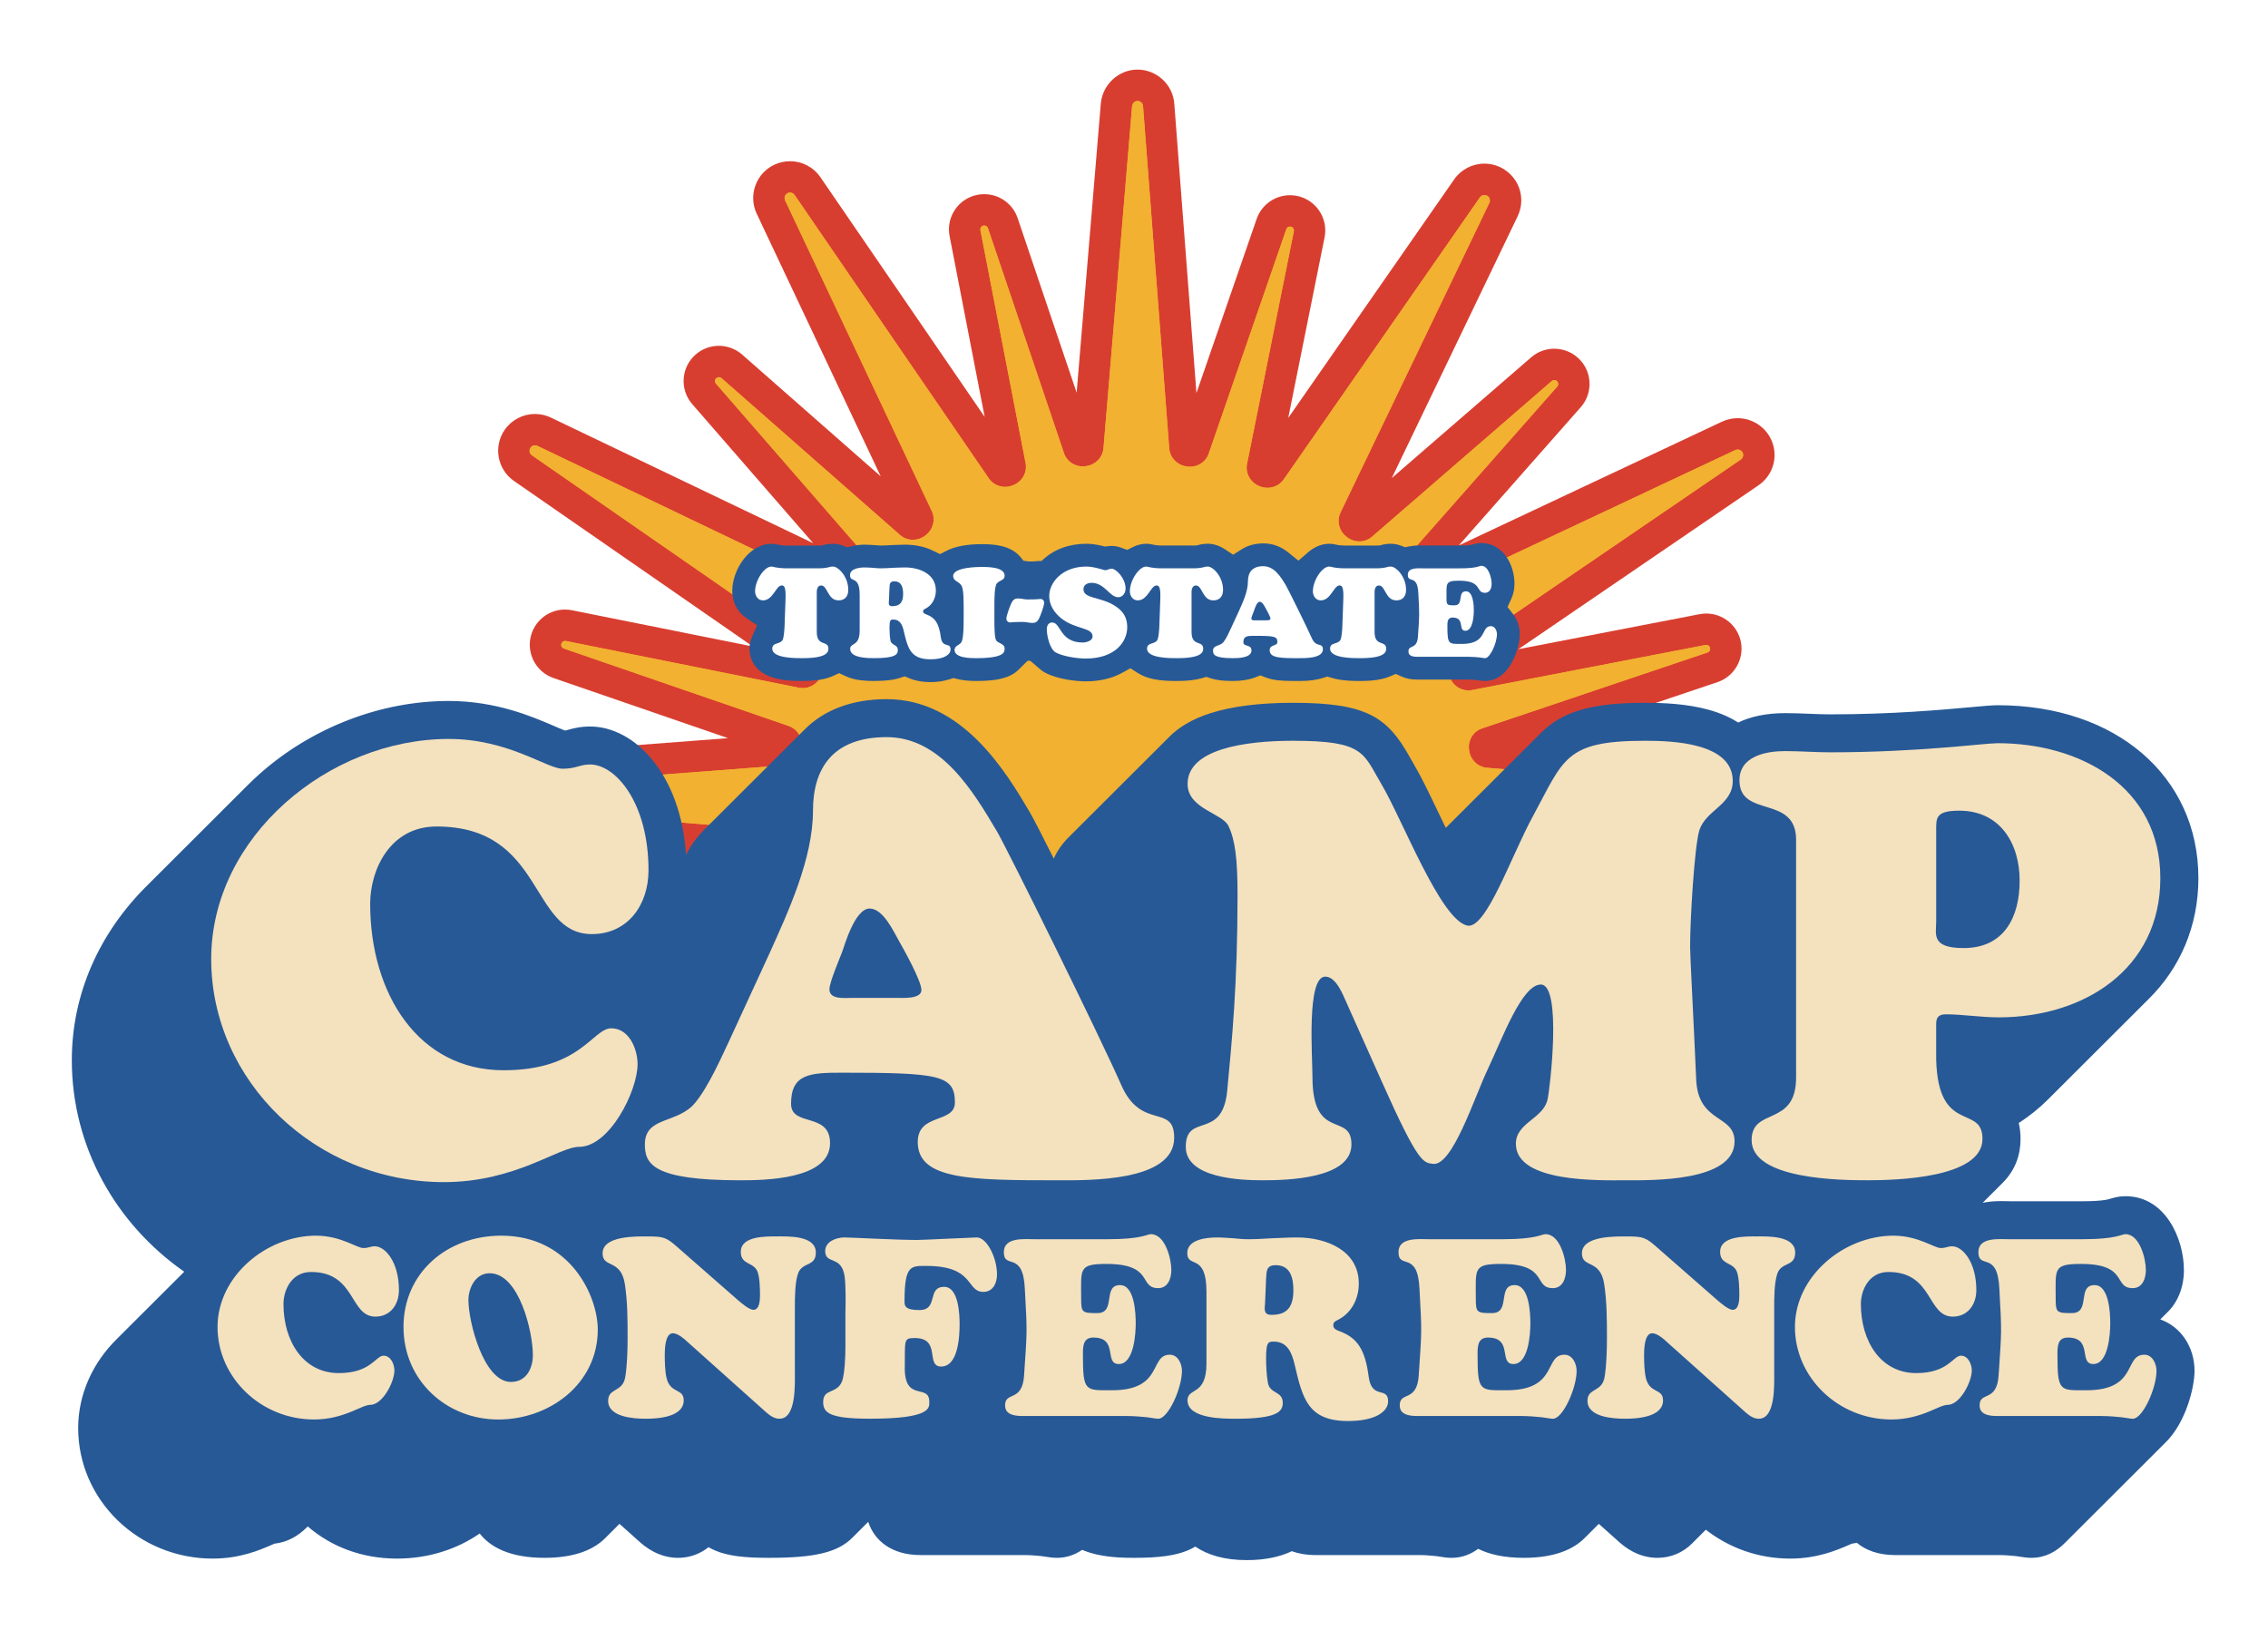
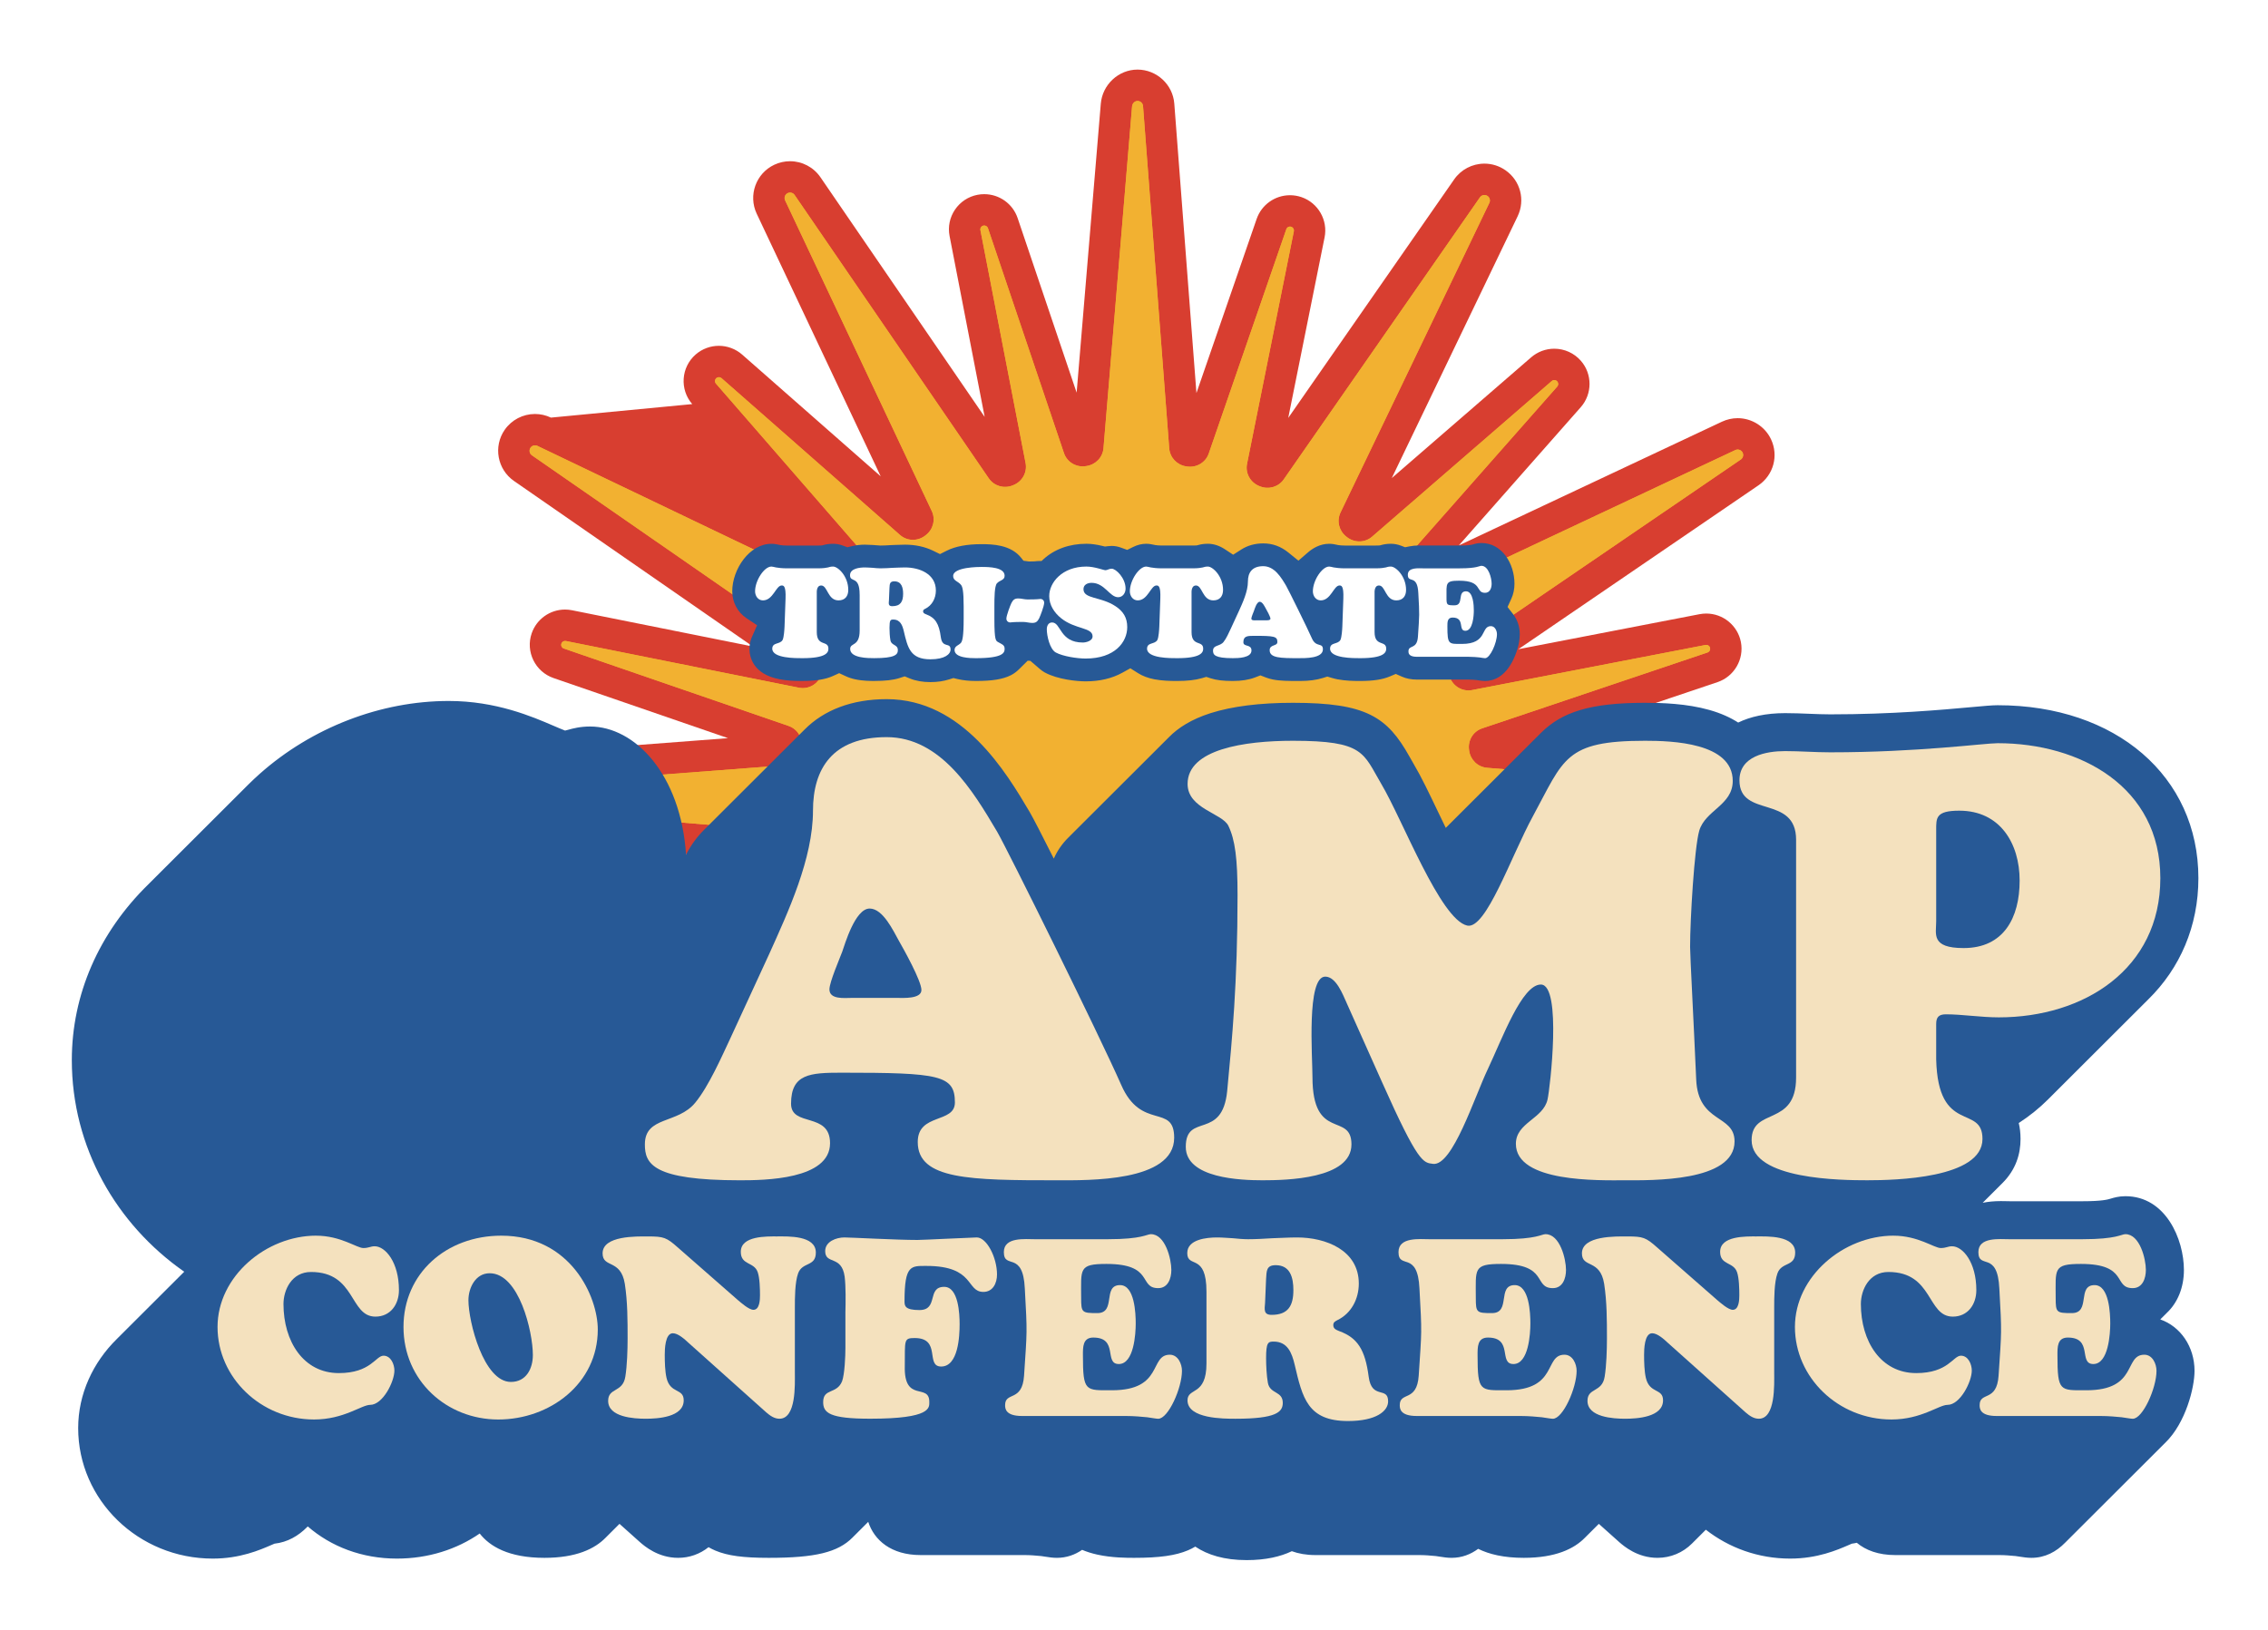
<svg xmlns="http://www.w3.org/2000/svg" width="391" height="281" viewBox="0 0 391 281" fill="none">
  <g filter="url(#filter0_d_4072_2981)">
-     <path class="rotating" d="M200.951 237.707C200.776 237.707 200.6 237.699 200.42 237.684C197.289 237.423 195.169 252.919 194.936 249.795L191.117 199.89L180.738 229.909C179.892 232.355 177.581 234 174.988 234C174.31 234 173.642 233.887 173.002 233.666C170.138 232.679 168.427 229.698 169.025 226.73L175.292 195.598L146.692 236.718C145.504 238.424 143.554 239.443 141.473 239.443C140.173 239.443 138.92 239.051 137.851 238.311C135.273 236.525 134.387 233.178 135.75 230.354L157.44 185.227L133.413 206.045C132.308 207.001 130.893 207.531 129.426 207.531C127.664 207.531 125.989 206.769 124.834 205.44C122.844 203.153 122.858 199.715 124.866 197.443L145.884 173.612L100.593 194.914C99.734 195.318 98.775 195.533 97.82 195.533C95.544 195.533 93.433 194.328 92.31 192.388C90.66 189.529 91.502 185.837 94.223 183.979L135.617 155.721L104.383 161.757C104.003 161.829 103.614 161.868 103.226 161.868C100.32 161.868 97.811 159.801 97.255 156.954C96.677 153.982 98.409 151.011 101.282 150.045L131.427 139.895L81.453 135.731C79.763 135.59 78.227 134.801 77.131 133.506C76.035 132.212 75.51 130.571 75.651 128.882C75.913 125.762 78.373 123.325 81.5 123.088L131.504 119.274L101.429 108.913C98.26 107.819 96.572 104.358 97.664 101.194C98.512 98.745 100.822 97.102 103.413 97.102C103.816 97.102 104.221 97.142 104.616 97.222L135.804 103.477L94.609 74.93C91.733 72.934 91.019 68.977 93.01 66.109C94.2 64.399 96.152 63.381 98.231 63.381C99.176 63.381 100.127 63.596 100.981 64.006L146.193 85.66L125.338 61.677C123.142 59.146 123.415 55.307 125.943 53.114C127.051 52.155 128.466 51.627 129.93 51.627C131.395 51.627 132.842 52.166 133.955 53.146L157.83 74.127L136.453 28.843C134.962 25.677 136.325 21.893 139.491 20.405C140.331 20.008 141.269 19.799 142.199 19.799C144.299 19.799 146.26 20.832 147.444 22.562L175.754 63.88L169.707 32.702C169.397 31.113 169.728 29.494 170.638 28.149C171.549 26.803 172.93 25.894 174.528 25.587C174.9 25.515 175.292 25.479 175.679 25.479C178.295 25.479 180.613 27.142 181.444 29.618L191.61 59.701L195.775 9.895C196.052 6.588 198.834 4 202.108 4C205.416 4.004 208.196 6.579 208.446 9.861L212.265 59.769L222.645 29.75C223.491 27.305 225.801 25.66 228.394 25.66C229.072 25.66 229.74 25.772 230.382 25.993C233.246 26.98 234.957 29.963 234.357 32.929L228.091 64.06L256.691 22.94C257.875 21.236 259.826 20.214 261.909 20.214C263.21 20.214 264.462 20.607 265.532 21.348C268.111 23.136 268.993 26.483 267.632 29.306L245.942 74.43L269.969 53.613C271.075 52.656 272.49 52.126 273.956 52.126C275.719 52.126 277.393 52.889 278.548 54.217C280.538 56.501 280.527 59.941 278.518 62.213L257.498 86.045L302.866 64.708C303.706 64.313 304.643 64.103 305.573 64.103C308.023 64.103 310.28 65.533 311.323 67.746C312.659 70.574 311.75 73.916 309.155 75.682L267.768 103.937L299.001 97.9C299.379 97.828 299.77 97.79 300.158 97.79C303.064 97.79 305.573 99.856 306.129 102.704C306.704 105.687 304.968 108.654 302.092 109.617L271.957 119.762L321.85 123.919C325.166 124.196 327.759 126.978 327.756 130.251C327.756 133.543 325.176 136.32 321.884 136.569L271.884 140.381L301.959 150.742C305.128 151.836 306.816 155.298 305.724 158.461C304.878 160.909 302.568 162.552 299.975 162.552C299.572 162.552 299.167 162.512 298.774 162.432L267.586 156.176L308.781 184.724C310.175 185.69 311.109 187.141 311.411 188.807C311.712 190.475 311.346 192.159 310.376 193.549C309.19 195.255 307.238 196.273 305.157 196.273C304.21 196.273 303.259 196.057 302.407 195.647L257.195 173.995L278.05 197.978C280.248 200.506 279.977 204.348 277.445 206.542C276.333 207.503 274.92 208.029 273.458 208.029C271.995 208.029 270.546 207.489 269.433 206.51L245.558 185.528L266.933 230.813C268.426 233.973 267.065 237.758 263.897 239.251C263.053 239.647 262.117 239.857 261.188 239.857C259.085 239.857 257.122 238.822 255.938 237.089L227.632 195.777L233.68 226.955C233.987 228.551 233.657 230.165 232.748 231.509C231.837 232.854 230.456 233.763 228.862 234.07C228.486 234.143 228.096 234.181 227.709 234.181C225.097 234.181 222.78 232.521 221.946 230.049L211.778 199.957L207.606 249.842C207.337 253.1 204.236 237.701 200.955 237.701L200.951 237.707Z" fill="#D83E30" />
+     <path class="rotating" d="M200.951 237.707C200.776 237.707 200.6 237.699 200.42 237.684C197.289 237.423 195.169 252.919 194.936 249.795L191.117 199.89L180.738 229.909C179.892 232.355 177.581 234 174.988 234C174.31 234 173.642 233.887 173.002 233.666C170.138 232.679 168.427 229.698 169.025 226.73L175.292 195.598L146.692 236.718C145.504 238.424 143.554 239.443 141.473 239.443C140.173 239.443 138.92 239.051 137.851 238.311C135.273 236.525 134.387 233.178 135.75 230.354L157.44 185.227L133.413 206.045C132.308 207.001 130.893 207.531 129.426 207.531C127.664 207.531 125.989 206.769 124.834 205.44C122.844 203.153 122.858 199.715 124.866 197.443L145.884 173.612L100.593 194.914C99.734 195.318 98.775 195.533 97.82 195.533C95.544 195.533 93.433 194.328 92.31 192.388C90.66 189.529 91.502 185.837 94.223 183.979L135.617 155.721L104.383 161.757C104.003 161.829 103.614 161.868 103.226 161.868C100.32 161.868 97.811 159.801 97.255 156.954C96.677 153.982 98.409 151.011 101.282 150.045L131.427 139.895L81.453 135.731C79.763 135.59 78.227 134.801 77.131 133.506C76.035 132.212 75.51 130.571 75.651 128.882C75.913 125.762 78.373 123.325 81.5 123.088L131.504 119.274L101.429 108.913C98.26 107.819 96.572 104.358 97.664 101.194C98.512 98.745 100.822 97.102 103.413 97.102C103.816 97.102 104.221 97.142 104.616 97.222L135.804 103.477L94.609 74.93C91.733 72.934 91.019 68.977 93.01 66.109C94.2 64.399 96.152 63.381 98.231 63.381C99.176 63.381 100.127 63.596 100.981 64.006L125.338 61.677C123.142 59.146 123.415 55.307 125.943 53.114C127.051 52.155 128.466 51.627 129.93 51.627C131.395 51.627 132.842 52.166 133.955 53.146L157.83 74.127L136.453 28.843C134.962 25.677 136.325 21.893 139.491 20.405C140.331 20.008 141.269 19.799 142.199 19.799C144.299 19.799 146.26 20.832 147.444 22.562L175.754 63.88L169.707 32.702C169.397 31.113 169.728 29.494 170.638 28.149C171.549 26.803 172.93 25.894 174.528 25.587C174.9 25.515 175.292 25.479 175.679 25.479C178.295 25.479 180.613 27.142 181.444 29.618L191.61 59.701L195.775 9.895C196.052 6.588 198.834 4 202.108 4C205.416 4.004 208.196 6.579 208.446 9.861L212.265 59.769L222.645 29.75C223.491 27.305 225.801 25.66 228.394 25.66C229.072 25.66 229.74 25.772 230.382 25.993C233.246 26.98 234.957 29.963 234.357 32.929L228.091 64.06L256.691 22.94C257.875 21.236 259.826 20.214 261.909 20.214C263.21 20.214 264.462 20.607 265.532 21.348C268.111 23.136 268.993 26.483 267.632 29.306L245.942 74.43L269.969 53.613C271.075 52.656 272.49 52.126 273.956 52.126C275.719 52.126 277.393 52.889 278.548 54.217C280.538 56.501 280.527 59.941 278.518 62.213L257.498 86.045L302.866 64.708C303.706 64.313 304.643 64.103 305.573 64.103C308.023 64.103 310.28 65.533 311.323 67.746C312.659 70.574 311.75 73.916 309.155 75.682L267.768 103.937L299.001 97.9C299.379 97.828 299.77 97.79 300.158 97.79C303.064 97.79 305.573 99.856 306.129 102.704C306.704 105.687 304.968 108.654 302.092 109.617L271.957 119.762L321.85 123.919C325.166 124.196 327.759 126.978 327.756 130.251C327.756 133.543 325.176 136.32 321.884 136.569L271.884 140.381L301.959 150.742C305.128 151.836 306.816 155.298 305.724 158.461C304.878 160.909 302.568 162.552 299.975 162.552C299.572 162.552 299.167 162.512 298.774 162.432L267.586 156.176L308.781 184.724C310.175 185.69 311.109 187.141 311.411 188.807C311.712 190.475 311.346 192.159 310.376 193.549C309.19 195.255 307.238 196.273 305.157 196.273C304.21 196.273 303.259 196.057 302.407 195.647L257.195 173.995L278.05 197.978C280.248 200.506 279.977 204.348 277.445 206.542C276.333 207.503 274.92 208.029 273.458 208.029C271.995 208.029 270.546 207.489 269.433 206.51L245.558 185.528L266.933 230.813C268.426 233.973 267.065 237.758 263.897 239.251C263.053 239.647 262.117 239.857 261.188 239.857C259.085 239.857 257.122 238.822 255.938 237.089L227.632 195.777L233.68 226.955C233.987 228.551 233.657 230.165 232.748 231.509C231.837 232.854 230.456 233.763 228.862 234.07C228.486 234.143 228.096 234.181 227.709 234.181C225.097 234.181 222.78 232.521 221.946 230.049L211.778 199.957L207.606 249.842C207.337 253.1 204.236 237.701 200.955 237.701L200.951 237.707Z" fill="#D83E30" />
    <path class="rotating" d="M321.397 129.304L262.368 124.386C260.779 124.255 259.513 123.033 259.284 121.459C259.276 121.409 259.269 121.359 259.263 121.31C259.022 119.682 259.956 118.11 261.518 117.586L300.372 104.505C300.687 104.4 300.884 104.074 300.819 103.741C300.748 103.376 300.395 103.138 300.028 103.209C300.028 103.209 281.163 106.855 259.799 110.983C258.171 111.298 256.569 110.385 255.969 108.841C255.952 108.799 255.937 108.757 255.919 108.715C255.339 107.232 255.837 105.549 257.153 104.652L306.108 71.232C306.484 70.975 306.629 70.477 306.429 70.052C306.207 69.581 305.644 69.379 305.172 69.6L251.508 94.84C250.069 95.516 248.364 95.095 247.376 93.848C247.346 93.81 247.317 93.772 247.287 93.736C246.257 92.444 246.278 90.612 247.371 89.373L274.466 58.652C274.686 58.403 274.693 58.025 274.47 57.768C274.226 57.488 273.8 57.457 273.519 57.701C273.519 57.701 258.996 70.285 242.553 84.532C241.304 85.615 239.467 85.622 238.18 84.587C238.142 84.557 238.106 84.528 238.068 84.498C236.825 83.503 236.414 81.799 237.103 80.365L262.765 26.977C262.962 26.567 262.837 26.062 262.452 25.795C262.024 25.498 261.434 25.604 261.138 26.031C261.138 26.031 244.298 50.241 227.315 74.659C226.407 75.966 224.715 76.451 223.235 75.862C223.193 75.844 223.151 75.827 223.107 75.812C221.564 75.202 220.661 73.599 220.987 71.975L229.059 31.875C229.124 31.549 228.94 31.218 228.618 31.107C228.266 30.985 227.883 31.172 227.76 31.523C227.76 31.523 221.488 49.666 214.384 70.207C213.846 71.762 212.265 72.684 210.634 72.435C210.585 72.427 210.535 72.419 210.487 72.412C208.91 72.174 207.696 70.9 207.573 69.313C205.284 39.392 203.056 10.278 203.056 10.278C203.019 9.8 202.62 9.407 202.112 9.407C201.606 9.407 201.209 9.85 201.167 10.353L196.241 69.276C196.109 70.862 194.885 72.126 193.308 72.355C193.258 72.362 193.208 72.37 193.159 72.376C191.528 72.616 189.953 71.684 189.426 70.125L176.321 31.341C176.216 31.027 175.889 30.831 175.555 30.895C175.191 30.966 174.95 31.319 175.023 31.684C175.023 31.684 178.675 50.516 182.811 71.84C183.126 73.466 182.212 75.065 180.665 75.663C180.623 75.68 180.581 75.696 180.539 75.713C179.053 76.292 177.367 75.795 176.468 74.482L142.987 25.616C142.731 25.24 142.231 25.096 141.805 25.296C141.334 25.517 141.131 26.079 141.353 26.55L166.638 80.116C167.316 81.553 166.894 83.255 165.645 84.24C165.607 84.271 165.569 84.299 165.532 84.33C164.238 85.357 162.403 85.336 161.162 84.246L130.385 57.2C130.135 56.981 129.757 56.973 129.497 57.196C129.216 57.44 129.186 57.865 129.43 58.145C129.43 58.145 142.036 72.642 156.31 89.055C157.394 90.301 157.402 92.135 156.365 93.42C156.335 93.458 156.306 93.494 156.275 93.532C155.279 94.773 153.572 95.183 152.136 94.495L98.649 68.88C98.239 68.684 97.733 68.806 97.465 69.192C97.168 69.62 97.274 70.207 97.702 70.504C97.702 70.504 121.956 87.313 146.419 104.265C147.729 105.172 148.214 106.861 147.623 108.338C147.606 108.38 147.589 108.422 147.574 108.464C146.963 110.004 145.357 110.905 143.73 110.579L103.557 102.523C103.23 102.458 102.898 102.641 102.787 102.963C102.665 103.314 102.852 103.697 103.205 103.819C103.205 103.819 121.382 110.08 141.96 117.17C143.518 117.708 144.442 119.286 144.192 120.913C144.185 120.963 144.177 121.013 144.169 121.062C143.931 122.637 142.655 123.849 141.064 123.971L81.922 128.48C81.468 128.515 81.092 128.873 81.053 129.342C81.01 129.86 81.395 130.316 81.916 130.36L141.028 135.285C142.617 135.416 143.883 136.638 144.112 138.212C144.12 138.262 144.127 138.311 144.133 138.361C144.374 139.989 143.44 141.561 141.878 142.087L103.024 155.168C102.709 155.273 102.512 155.599 102.577 155.932C102.648 156.296 103.001 156.535 103.368 156.464C103.368 156.464 122.233 152.818 143.596 148.689C145.225 148.375 146.827 149.288 147.427 150.832C147.444 150.874 147.459 150.916 147.476 150.958C148.057 152.44 147.559 154.123 146.243 155.021L97.288 188.441C96.891 188.712 96.751 189.253 97.005 189.691C97.257 190.13 97.842 190.252 98.298 190.036L151.887 164.831C153.327 164.155 155.032 164.576 156.019 165.822C156.05 165.861 156.079 165.899 156.109 165.935C157.138 167.227 157.117 169.059 156.025 170.298L128.93 201.018C128.71 201.268 128.702 201.646 128.926 201.905C129.17 202.185 129.596 202.215 129.877 201.971C129.877 201.971 144.4 189.388 160.843 175.141C162.092 174.058 163.928 174.051 165.215 175.086C165.254 175.116 165.29 175.145 165.328 175.175C166.571 176.17 166.982 177.874 166.292 179.307L140.631 232.696C140.432 233.106 140.557 233.611 140.944 233.878C141.372 234.175 141.96 234.068 142.258 233.641C142.258 233.641 159.098 209.432 176.08 185.014C176.989 183.706 178.681 183.222 180.161 183.811C180.203 183.828 180.245 183.846 180.289 183.861C181.832 184.471 182.735 186.074 182.408 187.698L174.337 227.798C174.272 228.124 174.455 228.455 174.778 228.566C175.129 228.688 175.513 228.501 175.635 228.148C175.635 228.148 181.908 210.005 189.011 189.464C189.55 187.909 191.131 186.987 192.762 187.236C192.811 187.244 192.861 187.252 192.909 187.259C194.486 187.497 195.7 188.771 195.822 190.358L200.34 249.393C200.375 249.846 200.734 250.222 201.203 250.26C201.723 250.304 202.179 249.919 202.223 249.398L207.157 190.394C207.289 188.809 208.513 187.545 210.09 187.316C210.14 187.309 210.189 187.301 210.239 187.295C211.87 187.055 213.445 187.987 213.972 189.546L227.077 228.329C227.182 228.644 227.508 228.84 227.844 228.775C228.209 228.705 228.448 228.352 228.377 227.986C228.377 227.986 224.724 209.155 220.588 187.831C220.273 186.205 221.188 184.606 222.735 184.008C222.777 183.99 222.819 183.975 222.861 183.958C224.346 183.379 226.032 183.876 226.932 185.189L260.412 234.055C260.668 234.431 261.169 234.575 261.594 234.375C262.066 234.154 262.268 233.592 262.045 233.121L236.76 179.555C236.082 178.118 236.504 176.416 237.753 175.431C237.791 175.4 237.829 175.371 237.865 175.341C239.16 174.314 240.995 174.335 242.236 175.425L273.013 202.471C273.263 202.69 273.641 202.698 273.901 202.475C274.182 202.231 274.212 201.806 273.968 201.525C273.968 201.525 261.361 187.029 247.088 170.616C246.003 169.37 245.996 167.536 247.033 166.251C247.063 166.213 247.092 166.177 247.122 166.139C248.119 164.898 249.826 164.488 251.262 165.176L304.748 190.791C305.159 190.987 305.665 190.863 305.932 190.478C306.23 190.051 306.123 189.464 305.696 189.167C305.696 189.167 281.441 172.358 256.979 155.406C255.669 154.499 255.184 152.81 255.774 151.333C255.791 151.291 255.809 151.249 255.824 151.205C256.435 149.665 258.041 148.764 259.668 149.09L299.841 157.146C300.168 157.211 300.5 157.028 300.611 156.706C300.733 156.355 300.546 155.972 300.194 155.85C300.194 155.85 282.018 149.589 261.44 142.499C259.882 141.961 258.957 140.383 259.207 138.755C259.215 138.706 259.223 138.656 259.23 138.607C259.469 137.032 260.745 135.82 262.335 135.698L321.477 131.189C321.957 131.152 322.35 130.754 322.35 130.247C322.35 129.742 321.907 129.346 321.401 129.302L321.397 129.304Z" fill="#F2B131" />
    <path class="rotating" d="M321.397 129.304L262.368 124.386C260.779 124.255 259.513 123.033 259.284 121.459C259.276 121.409 259.269 121.359 259.263 121.31C259.022 119.682 259.956 118.11 261.518 117.586L300.372 104.505C300.687 104.4 300.884 104.074 300.819 103.741C300.748 103.376 300.395 103.138 300.028 103.209C300.028 103.209 281.163 106.855 259.799 110.983C258.171 111.298 256.569 110.385 255.969 108.841C255.952 108.799 255.937 108.757 255.919 108.715C255.339 107.232 255.837 105.549 257.153 104.652L306.108 71.232C306.484 70.975 306.629 70.477 306.429 70.052C306.207 69.581 305.644 69.379 305.172 69.6L251.508 94.84C250.069 95.516 248.364 95.095 247.376 93.848C247.346 93.81 247.317 93.772 247.287 93.736C246.257 92.444 246.278 90.612 247.371 89.373L274.466 58.652C274.686 58.403 274.693 58.025 274.47 57.768C274.226 57.488 273.8 57.457 273.519 57.701C273.519 57.701 258.996 70.285 242.553 84.532C241.304 85.615 239.467 85.622 238.18 84.587C238.142 84.557 238.106 84.528 238.068 84.498C236.825 83.503 236.414 81.799 237.103 80.365L262.765 26.977C262.962 26.567 262.837 26.062 262.452 25.795C262.024 25.498 261.434 25.604 261.138 26.031C261.138 26.031 244.298 50.241 227.315 74.659C226.407 75.966 224.715 76.451 223.235 75.862C223.193 75.844 223.151 75.827 223.107 75.812C221.564 75.202 220.661 73.599 220.987 71.975L229.059 31.875C229.124 31.549 228.94 31.218 228.618 31.107C228.266 30.985 227.883 31.172 227.76 31.523C227.76 31.523 221.488 49.666 214.384 70.207C213.846 71.762 212.265 72.684 210.634 72.435C210.585 72.427 210.535 72.419 210.487 72.412C208.91 72.174 207.696 70.9 207.573 69.313C205.284 39.392 203.056 10.278 203.056 10.278C203.019 9.8 202.62 9.407 202.112 9.407C201.606 9.407 201.209 9.85 201.167 10.353L196.241 69.276C196.109 70.862 194.885 72.126 193.308 72.355C193.258 72.362 193.208 72.37 193.159 72.376C191.528 72.616 189.953 71.684 189.426 70.125L176.321 31.341C176.216 31.027 175.889 30.831 175.555 30.895C175.191 30.966 174.95 31.319 175.023 31.684C175.023 31.684 178.675 50.516 182.811 71.84C183.126 73.466 182.212 75.065 180.665 75.663C180.623 75.68 180.581 75.696 180.539 75.713C179.053 76.292 177.367 75.795 176.468 74.482L142.987 25.616C142.731 25.24 142.231 25.096 141.805 25.296C141.334 25.517 141.131 26.079 141.353 26.55L166.638 80.116C167.316 81.553 166.894 83.255 165.645 84.24C165.607 84.271 165.569 84.299 165.532 84.33C164.238 85.357 162.403 85.336 161.162 84.246L130.385 57.2C130.135 56.981 129.757 56.973 129.497 57.196C129.216 57.44 129.186 57.865 129.43 58.145C129.43 58.145 142.036 72.642 156.31 89.055C157.394 90.301 157.402 92.135 156.365 93.42C156.335 93.458 156.306 93.494 156.275 93.532C155.279 94.773 153.572 95.183 152.136 94.495L98.649 68.88C98.239 68.684 97.733 68.806 97.465 69.192C97.168 69.62 97.274 70.207 97.702 70.504C97.702 70.504 121.956 87.313 146.419 104.265C147.729 105.172 148.214 106.861 147.623 108.338C147.606 108.38 147.589 108.422 147.574 108.464C146.963 110.004 145.357 110.905 143.73 110.579L103.557 102.523C103.23 102.458 102.898 102.641 102.787 102.963C102.665 103.314 102.852 103.697 103.205 103.819C103.205 103.819 121.382 110.08 141.96 117.17C143.518 117.708 144.442 119.286 144.192 120.913C144.185 120.963 144.177 121.013 144.169 121.062C143.931 122.637 142.655 123.849 141.064 123.971L81.922 128.48C81.468 128.515 81.092 128.873 81.053 129.342C81.01 129.86 81.395 130.316 81.916 130.36L141.028 135.285C142.617 135.416 143.883 136.638 144.112 138.212C144.12 138.262 144.127 138.311 144.133 138.361C144.374 139.989 143.44 141.561 141.878 142.087L103.024 155.168C102.709 155.273 102.512 155.599 102.577 155.932C102.648 156.296 103.001 156.535 103.368 156.464C103.368 156.464 122.233 152.818 143.596 148.689C145.225 148.375 146.827 149.288 147.427 150.832C147.444 150.874 147.459 150.916 147.476 150.958C148.057 152.44 147.559 154.123 146.243 155.021L97.288 188.441C96.891 188.712 96.751 189.253 97.005 189.691C97.257 190.13 97.842 190.252 98.298 190.036L151.887 164.831C153.327 164.155 155.032 164.576 156.019 165.822C156.05 165.861 156.079 165.899 156.109 165.935C157.138 167.227 157.117 169.059 156.025 170.298L128.93 201.018C128.71 201.268 128.702 201.646 128.926 201.905C129.17 202.185 129.596 202.215 129.877 201.971C129.877 201.971 144.4 189.388 160.843 175.141C162.092 174.058 163.928 174.051 165.215 175.086C165.254 175.116 165.29 175.145 165.328 175.175C166.571 176.17 166.982 177.874 166.292 179.307L140.631 232.696C140.432 233.106 140.557 233.611 140.944 233.878C141.372 234.175 141.96 234.068 142.258 233.641C142.258 233.641 159.098 209.432 176.08 185.014C176.989 183.706 178.681 183.222 180.161 183.811C180.203 183.828 180.245 183.846 180.289 183.861C181.832 184.471 182.735 186.074 182.408 187.698L174.337 227.798C174.272 228.124 174.455 228.455 174.778 228.566C175.129 228.688 175.513 228.501 175.635 228.148C175.635 228.148 181.908 210.005 189.011 189.464C189.55 187.909 191.131 186.987 192.762 187.236C192.811 187.244 192.861 187.252 192.909 187.259C194.486 187.497 195.7 188.771 195.822 190.358L200.34 249.393C200.375 249.846 200.734 250.222 201.203 250.26C201.723 250.304 202.179 249.919 202.223 249.398L207.157 190.394C207.289 188.809 208.513 187.545 210.09 187.316C210.14 187.309 210.189 187.301 210.239 187.295C211.87 187.055 213.445 187.987 213.972 189.546L227.077 228.329C227.182 228.644 227.508 228.84 227.844 228.775C228.209 228.705 228.448 228.352 228.377 227.986C228.377 227.986 224.724 209.155 220.588 187.831C220.273 186.205 221.188 184.606 222.735 184.008C222.777 183.99 222.819 183.975 222.861 183.958C224.346 183.379 226.032 183.876 226.932 185.189L260.412 234.055C260.668 234.431 261.169 234.575 261.594 234.375C262.066 234.154 262.268 233.592 262.045 233.121L236.76 179.555C236.082 178.118 236.504 176.416 237.753 175.431C237.791 175.4 237.829 175.371 237.865 175.341C239.16 174.314 240.995 174.335 242.236 175.425L273.013 202.471C273.263 202.69 273.641 202.698 273.901 202.475C274.182 202.231 274.212 201.806 273.968 201.525C273.968 201.525 261.361 187.029 247.088 170.616C246.003 169.37 245.996 167.536 247.033 166.251C247.063 166.213 247.092 166.177 247.122 166.139C248.119 164.898 249.826 164.488 251.262 165.176L304.748 190.791C305.159 190.987 305.665 190.863 305.932 190.478C306.23 190.051 306.123 189.464 305.696 189.167C305.696 189.167 281.441 172.358 256.979 155.406C255.669 154.499 255.184 152.81 255.774 151.333C255.791 151.291 255.809 151.249 255.824 151.205C256.435 149.665 258.041 148.764 259.668 149.09L299.841 157.146C300.168 157.211 300.5 157.028 300.611 156.706C300.733 156.355 300.546 155.972 300.194 155.85C300.194 155.85 282.018 149.589 261.44 142.499C259.882 141.961 258.957 140.383 259.207 138.755C259.215 138.706 259.223 138.656 259.23 138.607C259.469 137.032 260.745 135.82 262.335 135.698L321.477 131.189C321.957 131.152 322.35 130.754 322.35 130.247C322.35 129.742 321.907 129.346 321.401 129.302L321.397 129.304Z" fill="#F2B131" />
    <path d="M266.872 97.914L265.9 96.664L266.557 95.223C266.912 94.443 267.092 93.576 267.092 92.646C267.092 89.196 264.959 85.628 261.392 85.628C260.701 85.628 260.168 85.796 259.941 85.866L259.788 85.914L259.632 85.942C259.393 85.986 258.824 86.062 257.707 86.062H251.375L251.19 86.059C251.016 86.055 250.829 86.051 250.638 86.051C250.059 86.051 249.517 86.103 248.977 86.209L248.24 86.356L247.537 86.089C246.956 85.87 246.368 85.759 245.788 85.759C245.051 85.759 244.56 85.862 244.138 85.973L243.878 86.041L243.609 86.055C243.527 86.059 243.393 86.064 243.195 86.064H237.833C237.354 86.064 237.033 86.028 236.779 85.992L236.685 85.979L236.506 85.941C236.143 85.86 235.692 85.761 235.152 85.761C233.55 85.761 232.286 86.562 231.507 87.235L229.842 88.672L228.135 87.284C226.819 86.215 225.395 85.695 223.777 85.695C222.385 85.695 221.091 86.051 220.033 86.728L218.595 87.646L217.171 86.705C216.233 86.085 215.217 85.757 214.236 85.757C213.499 85.757 213.008 85.86 212.586 85.971L212.326 86.04L212.057 86.053C211.975 86.057 211.841 86.062 211.643 86.062H206.281C205.802 86.062 205.481 86.026 205.227 85.99L205.133 85.977L204.954 85.939C204.591 85.859 204.14 85.759 203.6 85.759C202.846 85.759 202.086 85.946 201.339 86.316L200.331 86.815L199.275 86.43C198.729 86.23 198.183 86.131 197.654 86.131C197.432 86.131 197.207 86.146 196.982 86.175L196.497 86.238L196.021 86.123C195.009 85.879 194.117 85.759 193.294 85.759C190.35 85.759 187.778 86.691 185.855 88.456L185.553 88.735C185.489 88.735 185.427 88.725 185.363 88.725C184.929 88.725 184.595 88.765 184.415 88.786C184.404 88.786 184.165 88.809 183.407 88.813H183.403C183.17 88.775 182.838 88.723 182.447 88.685L182.027 88.159C181.236 87.166 180.081 86.486 178.593 86.137C177.427 85.862 176.228 85.826 175.208 85.826C172.714 85.826 170.7 86.205 169.218 86.953L168.055 87.538L166.885 86.968C165.447 86.268 163.812 85.914 162.025 85.914C161.509 85.914 160.982 85.935 160.455 85.956L159.638 85.988C158.985 86.028 158.368 86.066 157.795 86.066C157.618 86.066 157.11 86.024 156.858 85.998L156.741 85.986L156.251 85.96C155.873 85.935 155.5 85.914 155.113 85.914C154.324 85.914 153.593 85.998 152.875 86.171L152.094 86.36L151.341 86.082C150.77 85.87 150.192 85.761 149.623 85.761C148.886 85.761 148.395 85.864 147.973 85.975L147.713 86.043L147.444 86.057C147.362 86.061 147.228 86.066 147.03 86.066H141.668C141.189 86.066 140.866 86.03 140.614 85.994L140.52 85.981L140.341 85.942C139.978 85.862 139.527 85.763 138.987 85.763C135.187 85.763 132.239 90.168 132.239 93.955C132.239 95.836 133.154 97.567 134.687 98.587L136.52 99.806L135.634 101.819C135.245 102.702 135.204 103.535 135.204 103.853C135.204 105.138 135.71 108.221 140.402 109.123C141.75 109.382 143.182 109.413 144.143 109.413H144.328C146.635 109.413 148.303 109.144 149.577 108.566L150.675 108.069L151.767 108.576C152.288 108.818 152.821 108.997 153.396 109.123C154.719 109.413 156.06 109.413 156.705 109.413C158.645 109.413 159.987 109.258 161.053 108.915L161.97 108.62L162.859 108.986C163.868 109.399 165.061 109.611 166.403 109.611C167.585 109.611 168.679 109.451 169.659 109.136L170.36 108.911L171.076 109.083C172.002 109.304 173.062 109.417 174.225 109.417C177.087 109.417 178.897 109.119 180.278 108.422C180.77 108.172 181.232 107.836 181.649 107.425L183.169 105.921C183.317 105.934 183.474 105.942 183.638 105.948L185.21 107.301C185.523 107.572 185.802 107.772 186.075 107.924L186.14 107.96C188.357 109.165 191.704 109.481 193.163 109.481C195.578 109.481 197.715 108.978 199.508 107.983L200.871 107.228L202.187 108.061C202.972 108.559 203.923 108.917 205.013 109.127C206.361 109.386 207.793 109.417 208.754 109.417H208.939C210.682 109.417 212.07 109.26 213.184 108.936L213.963 108.709L214.732 108.961C215.683 109.272 216.89 109.417 218.526 109.417C220.021 109.417 221.308 109.213 222.351 108.812L223.296 108.45L224.239 108.816C224.608 108.959 225.009 109.073 225.431 109.159C226.705 109.417 228.246 109.417 229.882 109.417H230.161C231.658 109.417 232.971 109.243 234.066 108.898L234.831 108.658L235.601 108.887C235.962 108.993 236.267 109.07 236.565 109.127C237.913 109.386 239.345 109.417 240.306 109.417H240.491C242.714 109.417 244.331 109.171 245.58 108.645L246.63 108.201L247.671 108.664C248.434 109.005 249.311 109.176 250.273 109.176H259.231C259.704 109.176 260.136 109.216 260.516 109.253L260.59 109.26L260.869 109.302C261.253 109.361 261.614 109.418 262.022 109.418C263.447 109.418 265.454 108.767 266.93 105.662C267.252 104.981 268.007 103.197 268.007 101.358C268.007 100.066 267.613 98.878 266.87 97.923L266.872 97.914Z" fill="#275996" />
    <path d="M147.032 89.994C147.969 89.994 148.405 89.907 148.731 89.842C149.037 89.756 149.211 89.689 149.625 89.689C150.475 89.689 152.241 91.365 152.241 93.715C152.241 94.803 151.674 95.52 150.562 95.52C148.666 95.52 148.689 92.953 147.576 92.953C146.726 92.953 146.812 94.127 146.812 94.302V100.981C146.812 103.571 148.817 102.33 148.817 103.853C148.817 104.528 148.403 105.484 144.328 105.484C143.217 105.484 139.14 105.528 139.14 103.853C139.14 102.7 140.492 103.157 140.927 102.33C141.145 101.873 141.233 100.569 141.254 100.024L141.428 95.215C141.513 92.93 141.057 92.953 140.752 92.953C139.77 92.953 139.291 95.52 137.526 95.52C136.677 95.52 136.175 94.737 136.175 93.953C136.175 92.104 137.744 89.689 138.987 89.689C139.14 89.689 139.379 89.754 139.793 89.842C140.207 89.907 140.795 89.994 141.668 89.994H147.03H147.032Z" fill="white" />
    <path d="M154.2 94.519C154.2 91.148 152.544 92.539 152.544 91.189C152.544 89.993 154.244 89.84 155.117 89.84C155.575 89.84 156.01 89.884 156.468 89.905C156.904 89.949 157.362 89.993 157.797 89.993C158.494 89.993 159.193 89.949 159.911 89.905C160.608 89.884 161.328 89.84 162.025 89.84C164.488 89.84 167.343 90.928 167.343 93.822C167.343 95.127 166.711 96.389 165.491 96.976C165.294 97.085 165.141 97.15 165.141 97.411C165.141 97.737 165.424 97.824 165.687 97.933C167.213 98.499 167.889 99.5 168.194 101.85C168.456 103.872 169.873 102.654 169.873 103.983C169.873 104.808 168.87 105.679 166.407 105.679C162.921 105.679 162.485 103.678 161.809 100.805C161.571 99.805 161.2 98.825 160.001 98.825C159.522 98.825 159.348 98.89 159.348 100.26C159.348 100.891 159.392 101.762 159.501 102.37C159.674 103.371 160.788 103.066 160.788 104.11C160.788 104.894 160.242 105.481 156.711 105.481C155.665 105.481 152.569 105.481 152.569 103.893C152.569 102.763 154.204 103.544 154.204 100.718V94.517L154.2 94.519ZM159.256 95.476C159.212 96.042 159.103 96.521 159.823 96.521C161.24 96.521 161.697 95.737 161.697 94.388C161.697 93.322 161.435 92.234 160.171 92.234C159.363 92.234 159.386 92.735 159.342 93.408L159.254 95.474L159.256 95.476Z" fill="white" />
    <path d="M172.134 96.541C172.134 93.78 171.916 93.149 171.675 92.844C171.173 92.213 170.323 92.148 170.323 91.321C170.323 89.754 174.769 89.754 175.206 89.754C176.514 89.754 179.195 89.798 179.195 91.277C179.195 92.061 178.366 92.017 177.866 92.583C177.452 93.061 177.431 95.019 177.431 96.543V98.697C177.431 102.57 177.692 102.483 178.128 102.744C178.674 103.07 179.195 103.178 179.195 103.853C179.195 104.528 179 105.484 174.226 105.484C173.31 105.484 170.564 105.462 170.564 104.07C170.564 103.375 171.305 103.266 171.654 102.852C171.916 102.547 172.134 101.743 172.134 98.697V96.543V96.541Z" fill="white" />
    <path d="M183.967 99.408C183.444 99.408 182.899 99.235 182.376 99.235C180.48 99.235 180.348 99.322 180.153 99.322C179.804 99.322 179.499 99.061 179.499 98.669C179.499 98.124 180.174 96.362 180.371 95.97C180.654 95.427 180.917 95.186 181.547 95.186C182.071 95.186 182.615 95.36 183.138 95.36C185.034 95.36 185.166 95.272 185.361 95.272C185.71 95.272 186.016 95.533 186.016 95.926C186.016 96.471 185.34 98.232 185.143 98.625C184.86 99.168 184.597 99.408 183.967 99.408Z" fill="white" />
    <path d="M186.886 94.757C186.886 92.495 189.067 89.688 193.294 89.688C194.69 89.688 196.258 90.319 196.584 90.319C196.89 90.319 197.195 90.057 197.652 90.057C198.393 90.057 200.048 91.668 200.048 93.496C200.048 94.235 199.569 94.975 198.763 94.975C197.302 94.975 196.453 92.495 194.186 92.495C193.51 92.495 192.79 92.8 192.79 93.583C192.79 95.303 195.777 94.845 198.305 96.521C199.657 97.413 200.333 98.501 200.333 100.132C200.333 102.677 198.24 105.549 193.161 105.549C191.723 105.549 189.26 105.179 188.017 104.505C186.97 103.918 186.468 101.611 186.468 100.502C186.468 99.915 186.73 99.328 187.383 99.328C188.931 99.328 188.67 102.787 192.68 102.787C193.159 102.787 194.358 102.549 194.358 101.722C194.358 100.155 191.372 100.548 188.952 98.609C187.753 97.653 186.882 96.326 186.882 94.759L186.886 94.757Z" fill="white" />
    <path d="M211.643 89.994C212.58 89.994 213.016 89.907 213.342 89.842C213.648 89.756 213.821 89.689 214.236 89.689C215.085 89.689 216.852 91.365 216.852 93.715C216.852 94.803 216.285 95.52 215.173 95.52C213.277 95.52 213.298 92.953 212.187 92.953C211.337 92.953 211.423 94.127 211.423 94.302V100.981C211.423 103.571 213.428 102.33 213.428 103.853C213.428 104.528 213.014 105.484 208.939 105.484C207.828 105.484 203.751 105.528 203.751 103.853C203.751 102.7 205.103 103.157 205.538 102.33C205.756 101.873 205.844 100.569 205.865 100.024L206.038 95.215C206.124 92.93 205.668 92.953 205.362 92.953C204.381 92.953 203.902 95.52 202.137 95.52C201.288 95.52 200.785 94.737 200.785 93.953C200.785 92.104 202.355 89.689 203.598 89.689C203.751 89.689 203.99 89.754 204.404 89.842C204.818 89.907 205.406 89.994 206.277 89.994H211.639H211.643Z" fill="white" />
    <path d="M219.573 97.39C220.249 95.888 221.141 93.974 221.141 92.255C221.141 90.753 221.838 89.623 223.778 89.623C225.718 89.623 226.873 91.559 227.723 92.995C228.093 93.625 231.385 100.283 232.17 102.067C232.888 103.72 234.066 102.719 234.066 103.96C234.066 105.547 230.971 105.483 229.88 105.483C226.764 105.483 224.889 105.46 224.889 104.112C224.889 103.068 226.218 103.46 226.218 102.698C226.218 101.718 225.672 101.632 222.164 101.632C221.03 101.632 220.356 101.676 220.356 102.742C220.356 103.59 221.752 103.024 221.752 104.156C221.752 105.462 219.397 105.483 218.527 105.483C215.408 105.483 215.126 104.896 215.126 104.198C215.126 103.176 216.302 103.479 216.934 102.696C217.413 102.109 217.872 101.064 218.198 100.369L219.571 97.388L219.573 97.39ZM224.15 98.956C224.368 98.956 225.023 99 225.023 98.674C225.023 98.348 224.391 97.216 224.217 96.913C224.02 96.564 223.65 95.76 223.17 95.76C222.647 95.76 222.277 97.066 222.189 97.306C222.103 97.546 221.731 98.394 221.731 98.655C221.731 99.025 222.277 98.96 222.515 98.96H224.15V98.956Z" fill="white" />
    <path d="M243.195 89.994C244.132 89.994 244.568 89.907 244.894 89.842C245.2 89.756 245.373 89.689 245.788 89.689C246.637 89.689 248.404 91.365 248.404 93.715C248.404 94.803 247.837 95.52 246.725 95.52C244.829 95.52 244.85 92.953 243.739 92.953C242.889 92.953 242.975 94.127 242.975 94.302V100.981C242.975 103.571 244.98 102.33 244.98 103.853C244.98 104.528 244.566 105.484 240.491 105.484C239.38 105.484 235.303 105.528 235.303 103.853C235.303 102.7 236.655 103.157 237.09 102.33C237.308 101.873 237.396 100.569 237.417 100.024L237.59 95.215C237.676 92.93 237.22 92.953 236.914 92.953C235.933 92.953 235.454 95.52 233.689 95.52C232.84 95.52 232.337 94.737 232.337 93.953C232.337 92.104 233.907 89.689 235.15 89.689C235.303 89.689 235.541 89.754 235.956 89.842C236.37 89.907 236.958 89.994 237.829 89.994H243.191H243.195Z" fill="white" />
    <path d="M257.709 89.995C260.63 89.995 261.044 89.56 261.392 89.56C262.633 89.56 263.156 91.693 263.156 92.65C263.156 93.368 262.874 94.216 262.024 94.216C260.302 94.216 261.697 92.127 257.556 92.127C255.136 92.127 255.375 92.562 255.375 95.064C255.375 96.326 255.44 96.37 256.771 96.37C258.426 96.37 257.185 93.955 258.732 93.955C259.996 93.955 260.084 96.414 260.084 97.262C260.084 98.154 259.931 100.763 258.623 100.763C257.315 100.763 258.623 98.48 256.422 98.48C255.507 98.48 255.528 99.305 255.528 100.003C255.528 103.18 255.746 103.028 258.035 103.028C262.503 103.028 261.239 99.961 263.026 99.961C263.723 99.961 264.073 100.744 264.073 101.354C264.073 102.833 262.897 105.488 262.024 105.488C261.871 105.488 261.522 105.423 261.065 105.357C260.586 105.313 259.975 105.248 259.234 105.248H250.277C248.839 105.248 248.816 104.594 248.816 104.312C248.816 103.115 250.298 104.072 250.451 101.768C250.712 97.807 250.733 98.2 250.516 94.262C250.363 90.934 248.707 92.651 248.707 91.108C248.707 89.781 250.538 89.998 251.432 89.998H257.709V89.995Z" fill="white" />
    <path d="M384.334 228.366C384.334 231.301 382.797 237.326 379.339 240.716C379.281 240.774 379.222 240.831 379.165 240.888C379.107 240.947 379.05 241.004 378.991 241.061C378.936 241.119 378.876 241.176 378.819 241.233C378.762 241.292 378.705 241.349 378.645 241.406C378.588 241.464 378.531 241.523 378.474 241.578C378.416 241.637 378.357 241.694 378.3 241.751C378.242 241.81 378.185 241.868 378.128 241.923C378.071 241.982 378.011 242.039 377.954 242.096C377.897 242.155 377.84 242.213 377.78 242.27C377.725 242.327 377.666 242.384 377.609 242.441C377.551 242.5 377.494 242.558 377.435 242.615C377.377 242.672 377.32 242.731 377.263 242.786C377.206 242.845 377.146 242.903 377.089 242.96C377.032 243.019 376.975 243.076 376.917 243.133C376.86 243.19 376.801 243.248 376.744 243.305C376.686 243.364 376.629 243.421 376.57 243.478C376.512 243.535 376.455 243.593 376.398 243.65C376.341 243.709 376.283 243.766 376.224 243.823C376.167 243.88 376.11 243.939 376.052 243.995C375.995 244.054 375.936 244.111 375.879 244.168C375.821 244.227 375.764 244.284 375.705 244.342C375.649 244.399 375.59 244.456 375.533 244.513C375.476 244.572 375.418 244.629 375.359 244.687C375.302 244.744 375.245 244.801 375.187 244.858C375.13 244.917 375.073 244.974 375.014 245.032C374.956 245.089 374.899 245.148 374.842 245.203C374.784 245.262 374.725 245.319 374.668 245.377C374.611 245.436 374.553 245.493 374.494 245.55C374.439 245.607 374.38 245.664 374.322 245.722C374.265 245.781 374.208 245.838 374.149 245.895L373.977 246.067C373.919 246.126 373.862 246.183 373.803 246.24C373.746 246.297 373.688 246.356 373.631 246.412C373.574 246.471 373.515 246.528 373.457 246.585C373.4 246.644 373.343 246.701 373.284 246.758C373.228 246.816 373.169 246.873 373.112 246.93C373.054 246.989 372.997 247.046 372.938 247.103L372.766 247.275C372.709 247.334 372.652 247.391 372.592 247.448C372.535 247.506 372.478 247.565 372.42 247.62C372.363 247.679 372.304 247.736 372.247 247.793C372.189 247.852 372.132 247.91 372.073 247.967C372.018 248.024 371.958 248.081 371.901 248.138C371.844 248.197 371.787 248.255 371.727 248.312L371.555 248.483C371.498 248.542 371.441 248.6 371.382 248.657C371.324 248.714 371.267 248.773 371.21 248.828C371.153 248.887 371.093 248.945 371.036 249.002C370.979 249.061 370.922 249.118 370.862 249.175C370.807 249.232 370.748 249.29 370.69 249.347C370.633 249.406 370.576 249.463 370.517 249.52C370.459 249.577 370.402 249.635 370.345 249.692C370.288 249.751 370.23 249.808 370.171 249.865C370.114 249.922 370.057 249.981 369.999 250.037C369.942 250.096 369.883 250.153 369.826 250.21C369.768 250.269 369.711 250.326 369.652 250.384C369.596 250.441 369.537 250.498 369.48 250.555C369.423 250.614 369.365 250.671 369.306 250.729C369.249 250.786 369.192 250.843 369.134 250.9C369.077 250.959 369.02 251.016 368.961 251.074C368.903 251.131 368.846 251.19 368.789 251.245C368.731 251.304 368.672 251.361 368.615 251.419C368.558 251.478 368.5 251.535 368.441 251.592C368.386 251.649 368.327 251.706 368.269 251.764C368.212 251.823 368.155 251.88 368.095 251.937C368.038 251.994 367.981 252.051 367.924 252.109C367.866 252.168 367.809 252.225 367.75 252.282C367.693 252.341 367.635 252.398 367.578 252.454C367.521 252.513 367.462 252.57 367.404 252.627C367.347 252.686 367.29 252.743 367.23 252.8C367.175 252.858 367.116 252.915 367.059 252.972C367.001 253.031 366.944 253.088 366.885 253.145L366.713 253.317C366.656 253.376 366.598 253.433 366.539 253.49C366.482 253.549 366.425 253.607 366.367 253.662C366.31 253.721 366.251 253.778 366.194 253.835C366.136 253.894 366.079 253.952 366.02 254.009C365.965 254.066 365.905 254.123 365.848 254.18C365.791 254.239 365.733 254.297 365.674 254.354L365.502 254.525C365.445 254.584 365.388 254.642 365.329 254.699C365.271 254.758 365.214 254.815 365.157 254.87C365.1 254.929 365.04 254.987 364.983 255.044C364.926 255.103 364.868 255.16 364.809 255.217C364.754 255.274 364.695 255.332 364.637 255.389C364.58 255.448 364.523 255.505 364.464 255.562C364.406 255.619 364.349 255.677 364.292 255.734C364.235 255.793 364.177 255.85 364.118 255.907C364.061 255.966 364.004 256.023 363.946 256.079C363.889 256.138 363.83 256.195 363.772 256.252C363.715 256.311 363.658 256.368 363.599 256.426C363.543 256.483 363.484 256.54 363.427 256.597C363.37 256.656 363.312 256.713 363.253 256.771L363.081 256.942C363.024 257.001 362.967 257.058 362.907 257.116C362.85 257.175 362.793 257.232 362.736 257.287C362.678 257.346 362.619 257.403 362.562 257.461C362.505 257.52 362.447 257.577 362.388 257.634C362.333 257.691 362.274 257.748 362.216 257.806C362.159 257.865 362.102 257.922 362.042 257.979C360.505 259.553 358.573 260.609 356.213 260.609C355.503 260.609 354.886 260.514 354.105 260.392C353.927 260.365 353.732 260.335 353.524 260.304L353.354 260.289C352.514 260.211 351.647 260.131 350.637 260.131H332.736C329.835 260.131 327.649 259.3 326.108 258.011C325.829 258.072 325.551 258.133 325.256 258.166C325.096 258.232 324.909 258.314 324.752 258.383C322.723 259.264 319.324 260.739 314.615 260.739C309.118 260.739 304.063 258.871 300.084 255.759C300.069 255.774 300.053 255.787 300.038 255.802C300.013 255.827 299.992 255.852 299.967 255.877C299.935 255.911 299.899 255.941 299.864 255.976L299.796 256.05C299.761 256.083 299.727 256.115 299.692 256.149C299.668 256.172 299.647 256.199 299.622 256.222C299.589 256.256 299.553 256.288 299.519 256.321C299.496 256.346 299.473 256.37 299.45 256.395C299.415 256.429 299.379 256.46 299.345 256.494C299.322 256.517 299.301 256.544 299.276 256.567C299.242 256.601 299.207 256.633 299.173 256.666C299.15 256.691 299.127 256.715 299.104 256.74C299.07 256.774 299.034 256.805 298.999 256.839C298.976 256.864 298.953 256.889 298.931 256.912C298.896 256.946 298.862 256.978 298.827 257.011C298.803 257.036 298.782 257.06 298.757 257.085C298.724 257.119 298.688 257.15 298.654 257.184L298.585 257.259C298.551 257.291 298.516 257.323 298.482 257.358C298.457 257.381 298.436 257.407 298.411 257.43C298.379 257.464 298.342 257.497 298.308 257.529L298.239 257.604C298.205 257.638 298.169 257.668 298.136 257.703C298.111 257.725 298.09 257.752 298.065 257.775C298.031 257.809 297.997 257.842 297.962 257.874C297.939 257.899 297.917 257.924 297.892 257.949C297.859 257.983 297.823 258.013 297.789 258.048C297.766 258.072 297.743 258.097 297.72 258.12C296.125 259.725 294.004 260.609 291.745 260.609C288.289 260.609 285.952 258.587 285.184 257.922L281.636 254.748C281.585 254.8 281.533 254.853 281.48 254.905C281.423 254.962 281.365 255.019 281.306 255.076C281.249 255.135 281.193 255.192 281.134 255.25C281.077 255.307 281.02 255.364 280.96 255.421C280.903 255.48 280.846 255.537 280.787 255.595C280.731 255.652 280.674 255.711 280.615 255.768C280.558 255.825 280.5 255.882 280.441 255.94C280.386 255.999 280.328 256.056 280.269 256.113C280.212 256.17 280.155 256.227 280.095 256.285C280.038 256.344 279.983 256.401 279.922 256.458C279.866 256.515 279.809 256.574 279.75 256.63C279.693 256.689 279.635 256.746 279.576 256.803C279.521 256.86 279.463 256.919 279.404 256.976C279.347 257.034 279.29 257.091 279.23 257.148C277.374 259.043 274.184 260.609 268.703 260.609C265.247 260.609 262.708 259.986 260.836 259.056C259.536 260.013 258.012 260.609 256.244 260.609C255.534 260.609 254.915 260.514 254.134 260.392C253.957 260.365 253.762 260.335 253.556 260.304L253.384 260.289C252.546 260.211 251.679 260.131 250.669 260.131H232.767C231.209 260.131 229.863 259.885 228.706 259.464C226.758 260.401 224.213 261 220.917 261C217.037 261 214.188 260.095 212.063 258.673C211.671 258.907 211.255 259.119 210.816 259.306C208.66 260.219 205.886 260.609 201.534 260.609C200.293 260.609 197.707 260.609 195.204 260.058C194.211 259.841 193.333 259.559 192.557 259.231C191.309 260.087 189.863 260.609 188.204 260.609C187.494 260.609 186.877 260.514 186.096 260.392C185.918 260.365 185.723 260.335 185.515 260.304L185.345 260.289C184.507 260.211 183.638 260.131 182.628 260.131H164.727C159.602 260.131 156.701 257.541 155.682 254.405C155.666 254.421 155.649 254.436 155.634 254.451C155.617 254.468 155.601 254.487 155.582 254.504C155.544 254.544 155.502 254.584 155.462 254.623C155.445 254.642 155.428 254.659 155.411 254.678C155.37 254.718 155.328 254.756 155.288 254.796C155.271 254.813 155.254 254.832 155.237 254.849C155.197 254.889 155.157 254.929 155.116 254.968C155.099 254.987 155.082 255.006 155.065 255.023C155.025 255.063 154.983 255.101 154.943 255.141C154.926 255.158 154.908 255.177 154.891 255.196C154.851 255.236 154.811 255.274 154.771 255.314C154.752 255.332 154.736 255.351 154.717 255.368C154.679 255.408 154.637 255.446 154.597 255.486C154.58 255.505 154.563 255.522 154.546 255.541C154.505 255.581 154.465 255.619 154.423 255.659C154.406 255.677 154.391 255.696 154.372 255.713C154.334 255.753 154.292 255.793 154.251 255.831C154.234 255.85 154.217 255.867 154.2 255.886C154.16 255.926 154.118 255.964 154.078 256.004C154.061 256.022 154.043 256.041 154.026 256.058C153.986 256.098 153.946 256.138 153.906 256.176C153.889 256.195 153.871 256.214 153.854 256.231C153.814 256.271 153.772 256.309 153.732 256.349C153.715 256.367 153.698 256.386 153.681 256.405C153.64 256.445 153.6 256.483 153.56 256.523C153.541 256.54 153.526 256.559 153.507 256.576C153.469 256.616 153.427 256.654 153.386 256.694C153.369 256.713 153.352 256.731 153.335 256.75C153.295 256.79 153.255 256.828 153.213 256.868C153.196 256.885 153.18 256.904 153.161 256.921C153.123 256.961 153.081 257.001 153.041 257.039C153.024 257.058 153.007 257.076 152.989 257.095C150.455 259.656 146.541 260.609 138.548 260.609C134.12 260.609 131.454 260.249 129.346 259.365C128.926 259.189 128.529 258.989 128.153 258.77C126.665 259.959 124.84 260.609 122.909 260.609C119.453 260.609 117.116 258.587 116.348 257.922L112.801 254.748C112.749 254.8 112.697 254.853 112.644 254.905C112.587 254.962 112.529 255.019 112.47 255.076C112.415 255.135 112.358 255.192 112.298 255.25C112.241 255.307 112.184 255.366 112.125 255.423C112.069 255.48 112.012 255.537 111.953 255.595C111.896 255.652 111.838 255.711 111.779 255.768C111.722 255.825 111.666 255.882 111.607 255.94C111.55 255.999 111.493 256.056 111.433 256.113C111.376 256.17 111.319 256.227 111.26 256.285C111.204 256.344 111.147 256.401 111.088 256.458C111.031 256.515 110.973 256.574 110.914 256.631C110.859 256.689 110.801 256.746 110.742 256.803C110.685 256.86 110.628 256.919 110.568 256.976C110.511 257.034 110.456 257.091 110.397 257.148C108.539 259.043 105.348 260.609 99.868 260.609C93.675 260.609 90.416 258.614 88.701 256.414C84.754 259.142 79.83 260.739 74.43 260.739C68.403 260.739 63.065 258.673 59.058 255.191C59.016 255.232 58.972 255.276 58.929 255.32C57.443 256.816 55.574 257.918 53.317 258.166C53.156 258.232 52.969 258.314 52.812 258.383C50.783 259.264 47.384 260.739 42.675 260.739C29.884 260.739 19.477 250.645 19.477 238.235C19.477 232.355 22.032 226.919 26.128 222.888C26.185 222.829 26.242 222.772 26.301 222.714C26.359 222.657 26.416 222.598 26.473 222.541C26.53 222.484 26.588 222.427 26.647 222.369C26.704 222.312 26.762 222.253 26.821 222.196C26.878 222.139 26.935 222.082 26.993 222.024C27.05 221.965 27.107 221.908 27.166 221.851C27.224 221.794 27.281 221.737 27.338 221.679C27.395 221.62 27.453 221.563 27.512 221.506C27.569 221.449 27.627 221.39 27.684 221.333C27.741 221.275 27.798 221.218 27.858 221.161C27.915 221.104 27.972 221.045 28.029 220.988C28.089 220.93 28.146 220.873 28.203 220.816C28.261 220.757 28.318 220.7 28.375 220.643C28.434 220.585 28.491 220.528 28.549 220.469C28.606 220.412 28.663 220.355 28.723 220.298C28.78 220.24 28.837 220.181 28.894 220.124C28.952 220.067 29.009 220.01 29.068 219.953C29.125 219.895 29.183 219.836 29.24 219.779C29.297 219.722 29.357 219.665 29.414 219.608C29.471 219.548 29.528 219.491 29.588 219.434L29.759 219.263C29.817 219.204 29.874 219.146 29.933 219.089C29.991 219.032 30.048 218.973 30.105 218.916C30.162 218.859 30.22 218.801 30.279 218.744C30.336 218.687 30.393 218.628 30.451 218.571C30.508 218.514 30.567 218.456 30.624 218.399C30.682 218.34 30.739 218.283 30.798 218.226L30.97 218.054C31.027 217.995 31.085 217.938 31.144 217.881C31.201 217.824 31.258 217.764 31.316 217.709C31.373 217.65 31.43 217.593 31.489 217.536C31.547 217.477 31.604 217.419 31.661 217.362C31.721 217.305 31.778 217.248 31.835 217.191C31.892 217.132 31.95 217.075 32.009 217.017L32.181 216.846C32.238 216.787 32.295 216.73 32.354 216.672C32.412 216.615 32.469 216.556 32.526 216.499C32.584 216.442 32.641 216.385 32.7 216.327C32.757 216.27 32.815 216.211 32.872 216.154C32.931 216.097 32.988 216.04 33.046 215.982C33.103 215.923 33.16 215.866 33.219 215.809C33.277 215.752 33.334 215.693 33.391 215.637C33.449 215.578 33.506 215.521 33.565 215.464C33.622 215.407 33.68 215.348 33.737 215.291C33.794 215.233 33.851 215.176 33.911 215.119C33.968 215.062 34.025 215.003 34.083 214.946C34.142 214.888 34.199 214.831 34.256 214.774C34.313 214.715 34.371 214.658 34.43 214.601C34.487 214.543 34.545 214.484 34.602 214.429C34.659 214.37 34.716 214.313 34.776 214.256C34.833 214.198 34.89 214.139 34.947 214.082C35.005 214.025 35.062 213.968 35.121 213.911C35.178 213.853 35.236 213.794 35.295 213.737L35.467 213.566C35.524 213.507 35.581 213.449 35.641 213.392L35.812 213.221C35.87 213.162 35.927 213.104 35.986 213.047C36.044 212.99 36.101 212.931 36.158 212.874C36.217 212.817 36.275 212.759 36.332 212.702C36.389 212.645 36.446 212.586 36.504 212.529C36.563 212.472 36.62 212.414 36.678 212.357C36.735 212.298 36.792 212.241 36.851 212.184C36.908 212.127 36.966 212.067 37.023 212.01C37.08 211.953 37.138 211.896 37.197 211.839C37.254 211.782 37.311 211.723 37.369 211.665C37.426 211.608 37.485 211.551 37.542 211.494C37.6 211.437 37.657 211.378 37.714 211.32C37.73 211.305 37.745 211.29 37.76 211.276C26.03 203.094 18.381 189.79 18.381 174.792C18.381 163.499 23.044 152.824 31.566 144.489C31.623 144.431 31.68 144.372 31.738 144.315C31.797 144.258 31.852 144.201 31.911 144.144C31.969 144.087 32.026 144.027 32.085 143.97C32.142 143.913 32.198 143.854 32.257 143.799C32.314 143.74 32.372 143.682 32.431 143.625C32.488 143.568 32.545 143.509 32.603 143.452C32.662 143.395 32.717 143.337 32.776 143.28C32.834 143.223 32.891 143.164 32.948 143.107C33.007 143.05 33.063 142.992 33.122 142.935C33.179 142.878 33.237 142.819 33.294 142.762C33.353 142.705 33.41 142.646 33.468 142.588C33.525 142.531 33.582 142.474 33.639 142.417C33.699 142.36 33.756 142.301 33.813 142.243C33.872 142.186 33.928 142.129 33.987 142.072C34.044 142.015 34.102 141.956 34.159 141.898C34.218 141.841 34.273 141.782 34.333 141.725C34.39 141.668 34.447 141.611 34.505 141.553C34.564 141.496 34.619 141.437 34.678 141.38C34.736 141.323 34.793 141.266 34.85 141.208C34.909 141.151 34.967 141.092 35.024 141.035C35.083 140.978 35.138 140.921 35.198 140.863C35.255 140.806 35.312 140.747 35.37 140.69C35.429 140.633 35.484 140.574 35.543 140.517C35.6 140.459 35.658 140.402 35.715 140.345C35.774 140.288 35.83 140.229 35.889 140.172C35.946 140.114 36.003 140.057 36.061 140C36.12 139.943 36.177 139.884 36.234 139.827C36.294 139.769 36.349 139.712 36.408 139.655C36.465 139.598 36.523 139.539 36.58 139.482C36.639 139.424 36.695 139.365 36.754 139.308C36.811 139.251 36.868 139.194 36.926 139.137C36.985 139.079 37.04 139.02 37.099 138.963C37.157 138.906 37.214 138.849 37.273 138.792C37.331 138.734 37.388 138.675 37.445 138.618C37.504 138.561 37.56 138.504 37.619 138.447C37.676 138.39 37.733 138.33 37.791 138.273C37.85 138.216 37.905 138.159 37.964 138.102C38.022 138.043 38.079 137.985 38.138 137.928C38.196 137.871 38.251 137.812 38.31 137.757C38.367 137.698 38.425 137.64 38.484 137.583C38.541 137.526 38.598 137.467 38.656 137.41C38.713 137.353 38.77 137.295 38.829 137.238C38.887 137.181 38.944 137.122 39.001 137.065C39.06 137.008 39.116 136.95 39.175 136.893C39.232 136.834 39.29 136.777 39.349 136.72C39.406 136.663 39.462 136.604 39.521 136.546C39.578 136.489 39.635 136.432 39.694 136.375C39.752 136.318 39.809 136.259 39.866 136.201C39.924 136.144 39.981 136.087 40.04 136.03C40.097 135.973 40.155 135.914 40.212 135.856C40.271 135.799 40.327 135.742 40.386 135.685C40.443 135.626 40.5 135.569 40.559 135.511C40.617 135.454 40.672 135.395 40.731 135.338C40.789 135.281 40.846 135.224 40.905 135.166C40.962 135.109 41.02 135.05 41.077 134.993C41.136 134.936 41.191 134.879 41.251 134.821C41.308 134.764 41.365 134.705 41.422 134.648C41.482 134.591 41.537 134.534 41.596 134.477C41.654 134.419 41.711 134.36 41.768 134.303C41.827 134.246 41.885 134.187 41.942 134.13C41.999 134.072 42.056 134.015 42.116 133.958C42.173 133.901 42.23 133.842 42.288 133.785C42.347 133.727 42.402 133.67 42.461 133.613C42.519 133.556 42.576 133.497 42.633 133.44C42.692 133.382 42.748 133.323 42.807 133.266C42.864 133.209 42.921 133.152 42.979 133.095C43.038 133.037 43.095 132.978 43.153 132.921C43.21 132.864 43.267 132.807 43.326 132.75C43.383 132.692 43.441 132.633 43.498 132.576C43.557 132.519 43.613 132.462 43.672 132.405C43.729 132.348 43.786 132.288 43.844 132.231C43.903 132.174 43.958 132.115 44.017 132.058C44.075 132.001 44.132 131.943 44.189 131.886C44.248 131.829 44.306 131.77 44.363 131.713C44.42 131.656 44.478 131.598 44.537 131.541C44.594 131.484 44.651 131.425 44.709 131.368C44.768 131.311 44.823 131.253 44.883 131.194C44.94 131.139 44.997 131.08 45.054 131.023C45.114 130.966 45.169 130.907 45.228 130.849C45.285 130.792 45.343 130.735 45.4 130.678C45.459 130.621 45.514 130.562 45.574 130.504C45.633 130.447 45.688 130.39 45.748 130.333C45.805 130.276 45.862 130.217 45.919 130.159C45.978 130.102 46.034 130.045 46.093 129.986C46.15 129.929 46.208 129.872 46.265 129.814C46.324 129.757 46.38 129.698 46.439 129.641C46.496 129.584 46.553 129.527 46.612 129.469C46.67 129.412 46.725 129.353 46.784 129.296C46.842 129.239 46.899 129.182 46.958 129.124C47.015 129.067 47.073 129.008 47.13 128.951C47.189 128.894 47.245 128.837 47.304 128.779C47.361 128.72 47.418 128.663 47.475 128.606C47.535 128.549 47.59 128.49 47.649 128.435C47.707 128.375 47.764 128.318 47.823 128.261C47.88 128.204 47.936 128.145 47.995 128.088C48.052 128.03 48.109 127.973 48.169 127.916C48.226 127.859 48.283 127.8 48.34 127.743C48.4 127.685 48.455 127.628 48.514 127.571C48.572 127.512 48.629 127.455 48.688 127.398C48.745 127.34 48.801 127.281 48.86 127.226C49.475 126.616 50.111 126.02 50.766 125.436C59.757 117.446 71.636 112.864 83.36 112.864C91.508 112.864 97.746 115.554 101.474 117.161C102.108 117.433 102.925 117.786 103.419 117.969C103.543 117.944 103.69 117.904 103.939 117.835C104.76 117.608 105.999 117.267 107.723 117.267C115.418 117.267 123.364 125.476 124.275 139.371C125.098 137.741 126.144 136.302 127.397 135.069C127.454 135.012 127.513 134.953 127.57 134.896C127.628 134.839 127.685 134.781 127.744 134.724C127.801 134.665 127.859 134.608 127.916 134.551C127.973 134.494 128.031 134.436 128.09 134.379C128.147 134.32 128.204 134.263 128.262 134.206C128.319 134.149 128.376 134.091 128.435 134.034C128.493 133.975 128.55 133.918 128.607 133.861L128.781 133.687C128.838 133.63 128.896 133.573 128.955 133.516C129.012 133.457 129.069 133.4 129.127 133.342C129.184 133.285 129.241 133.228 129.3 133.171C129.358 133.112 129.415 133.055 129.472 132.997C129.529 132.94 129.587 132.883 129.646 132.826C129.703 132.767 129.761 132.71 129.818 132.652C129.875 132.595 129.934 132.536 129.992 132.479C130.049 132.422 130.106 132.365 130.165 132.307C130.223 132.248 130.28 132.191 130.337 132.134C130.394 132.077 130.452 132.02 130.511 131.962C130.568 131.903 130.626 131.846 130.683 131.789C130.74 131.732 130.797 131.675 130.857 131.618C130.914 131.558 130.971 131.501 131.028 131.444L131.202 131.271C131.259 131.213 131.317 131.156 131.376 131.099C131.433 131.04 131.491 130.983 131.548 130.926C131.605 130.868 131.662 130.811 131.722 130.754C131.779 130.695 131.836 130.638 131.893 130.581C131.951 130.523 132.008 130.464 132.067 130.407C132.124 130.35 132.182 130.293 132.239 130.236C132.296 130.178 132.356 130.119 132.413 130.062C132.47 130.005 132.527 129.948 132.587 129.891C132.644 129.832 132.701 129.774 132.758 129.717C132.816 129.66 132.873 129.603 132.932 129.546C132.989 129.487 133.047 129.429 133.104 129.372C133.161 129.315 133.219 129.256 133.278 129.199C133.335 129.142 133.392 129.084 133.45 129.027C133.507 128.97 133.566 128.911 133.623 128.854C133.681 128.797 133.738 128.739 133.797 128.682C133.854 128.623 133.912 128.566 133.969 128.509C134.026 128.452 134.084 128.394 134.143 128.337C134.2 128.278 134.257 128.221 134.315 128.164C134.372 128.107 134.429 128.048 134.488 127.992C134.546 127.933 134.603 127.876 134.66 127.819C134.718 127.762 134.777 127.703 134.834 127.645C134.891 127.588 134.949 127.531 135.008 127.474C135.065 127.415 135.122 127.358 135.18 127.3C135.237 127.243 135.294 127.186 135.353 127.129C135.411 127.07 135.468 127.013 135.525 126.955C135.583 126.898 135.64 126.839 135.699 126.784C135.756 126.725 135.814 126.668 135.873 126.61C135.928 126.551 135.987 126.494 136.045 126.437C136.102 126.38 136.159 126.323 136.218 126.265C136.276 126.206 136.333 126.149 136.39 126.092C136.448 126.035 136.505 125.978 136.564 125.921C136.621 125.861 136.679 125.804 136.736 125.747C136.793 125.69 136.85 125.631 136.91 125.576C136.967 125.516 137.024 125.459 137.083 125.402C137.139 125.343 137.198 125.286 137.255 125.229C137.313 125.171 137.37 125.114 137.429 125.057C137.486 124.998 137.544 124.941 137.601 124.884C137.658 124.826 137.715 124.769 137.775 124.712C137.832 124.653 137.889 124.596 137.946 124.539C138.004 124.481 138.061 124.422 138.12 124.367C138.178 124.308 138.235 124.251 138.292 124.194C138.349 124.135 138.409 124.077 138.466 124.02C138.523 123.963 138.58 123.906 138.64 123.849C138.697 123.79 138.754 123.732 138.811 123.675C138.869 123.618 138.926 123.561 138.985 123.504C139.043 123.445 139.1 123.387 139.157 123.33C139.214 123.273 139.272 123.214 139.331 123.157C139.388 123.1 139.445 123.042 139.505 122.985C139.56 122.926 139.619 122.869 139.676 122.812C139.734 122.755 139.791 122.697 139.85 122.64C139.908 122.581 139.965 122.524 140.022 122.467C140.079 122.41 140.137 122.352 140.196 122.295C140.253 122.236 140.31 122.179 140.368 122.122C140.425 122.065 140.484 122.006 140.541 121.948L140.713 121.777C140.771 121.718 140.83 121.661 140.887 121.603C140.944 121.546 141.002 121.489 141.061 121.432C141.118 121.373 141.175 121.316 141.233 121.258C141.29 121.201 141.347 121.144 141.406 121.087C141.464 121.028 141.521 120.971 141.578 120.913L141.752 120.74C141.809 120.683 141.867 120.626 141.924 120.568C141.981 120.509 142.04 120.452 142.098 120.395C142.155 120.338 142.212 120.281 142.271 120.223C142.329 120.164 142.386 120.107 142.443 120.05C142.501 119.993 142.558 119.936 142.617 119.879C142.674 119.819 142.732 119.762 142.789 119.705C142.846 119.648 142.905 119.589 142.963 119.532C143.02 119.474 143.077 119.417 143.136 119.36C143.192 119.301 143.251 119.244 143.308 119.187C143.366 119.129 143.423 119.072 143.482 119.015C143.539 118.956 143.597 118.899 143.654 118.842C143.711 118.784 143.768 118.727 143.828 118.67C143.885 118.611 143.942 118.554 144 118.497C144.057 118.439 144.116 118.38 144.173 118.323C144.231 118.266 144.288 118.209 144.347 118.152C144.404 118.093 144.462 118.035 144.519 117.978C144.576 117.921 144.633 117.864 144.693 117.807C148.027 114.427 152.871 112.55 158.865 112.55C171.996 112.55 179.491 125.211 183.518 132.014C184.085 132.978 185.636 135.99 187.675 140.046C188.204 138.837 189.013 137.562 190.239 136.36C190.297 136.302 190.354 136.243 190.413 136.186C190.47 136.129 190.528 136.072 190.585 136.015C190.642 135.956 190.7 135.898 190.759 135.841L190.932 135.668C190.988 135.611 191.045 135.553 191.104 135.496C191.162 135.439 191.219 135.38 191.278 135.323C191.333 135.266 191.393 135.208 191.45 135.151C191.507 135.094 191.565 135.035 191.624 134.978C191.681 134.921 191.738 134.863 191.796 134.806C191.853 134.747 191.91 134.69 191.969 134.633C192.027 134.576 192.084 134.518 192.143 134.459C192.198 134.402 192.256 134.345 192.315 134.288C192.372 134.231 192.43 134.172 192.489 134.114C192.544 134.057 192.603 134 192.661 133.943C192.718 133.886 192.775 133.827 192.834 133.769C192.892 133.712 192.949 133.655 193.008 133.598C193.063 133.539 193.121 133.482 193.18 133.424C193.237 133.367 193.295 133.31 193.354 133.251C193.409 133.194 193.468 133.137 193.526 133.079C193.583 133.022 193.64 132.963 193.699 132.906C193.755 132.849 193.814 132.792 193.871 132.734C193.928 132.675 193.986 132.618 194.045 132.561C194.1 132.504 194.16 132.447 194.217 132.389C194.274 132.33 194.331 132.273 194.391 132.216L194.564 132.043C194.62 131.985 194.679 131.928 194.736 131.871C194.793 131.814 194.851 131.755 194.91 131.698C194.965 131.64 195.025 131.583 195.082 131.526C195.139 131.467 195.196 131.41 195.256 131.353C195.311 131.295 195.37 131.238 195.427 131.181C195.485 131.122 195.542 131.065 195.601 131.008C195.658 130.95 195.716 130.893 195.775 130.836C195.83 130.777 195.889 130.72 195.947 130.663C196.004 130.605 196.061 130.546 196.121 130.489C196.176 130.432 196.235 130.375 196.292 130.318C196.35 130.259 196.407 130.201 196.466 130.144L196.638 129.973C196.695 129.914 196.753 129.856 196.812 129.799C196.869 129.742 196.926 129.685 196.986 129.628C197.041 129.569 197.1 129.511 197.157 129.454C197.215 129.397 197.272 129.338 197.331 129.281C197.387 129.224 197.446 129.166 197.503 129.109C197.56 129.05 197.618 128.993 197.677 128.936C197.734 128.879 197.791 128.821 197.849 128.764C197.906 128.705 197.963 128.648 198.022 128.591C198.08 128.534 198.137 128.476 198.196 128.417C198.252 128.36 198.311 128.303 198.368 128.246C198.425 128.189 198.483 128.13 198.542 128.072C198.597 128.015 198.656 127.958 198.714 127.901C198.771 127.842 198.828 127.785 198.887 127.727L199.059 127.556C199.117 127.497 199.174 127.44 199.233 127.382L199.407 127.209C199.462 127.152 199.521 127.095 199.579 127.037C199.636 126.98 199.693 126.921 199.752 126.864C199.81 126.807 199.867 126.75 199.924 126.692C199.981 126.633 200.039 126.576 200.098 126.519L200.27 126.347C200.327 126.288 200.384 126.231 200.444 126.174L200.617 126.001C200.673 125.943 200.732 125.886 200.789 125.829C200.846 125.772 200.904 125.713 200.963 125.656C201.018 125.598 201.078 125.541 201.135 125.484C201.192 125.425 201.249 125.368 201.309 125.311C201.366 125.253 201.423 125.196 201.482 125.139C201.538 125.08 201.595 125.023 201.654 124.966L201.828 124.792C201.883 124.735 201.943 124.678 202 124.621C202.057 124.563 202.114 124.504 202.174 124.447C202.229 124.39 202.288 124.333 202.345 124.276C202.403 124.217 202.46 124.159 202.519 124.102C202.576 124.045 202.634 123.988 202.693 123.929C202.748 123.872 202.806 123.814 202.865 123.757L203.039 123.584C203.094 123.527 203.153 123.469 203.21 123.412C203.268 123.355 203.325 123.296 203.384 123.239C203.44 123.182 203.499 123.124 203.556 123.067C203.613 123.008 203.671 122.951 203.73 122.894C203.787 122.837 203.844 122.779 203.904 122.722C203.959 122.663 204.016 122.606 204.075 122.549C204.133 122.492 204.19 122.434 204.249 122.375C204.305 122.318 204.364 122.261 204.421 122.204C204.478 122.147 204.536 122.088 204.595 122.03C204.65 121.973 204.709 121.916 204.767 121.859C204.824 121.8 204.881 121.743 204.94 121.685L205.112 121.514C205.17 121.455 205.227 121.398 205.286 121.34L205.46 121.167C205.515 121.11 205.574 121.053 205.632 120.995C205.689 120.938 205.746 120.879 205.805 120.822C205.861 120.765 205.92 120.708 205.977 120.65C206.035 120.591 206.092 120.534 206.151 120.477C206.208 120.42 206.266 120.363 206.323 120.305C206.38 120.246 206.437 120.189 206.497 120.132C206.554 120.075 206.611 120.016 206.67 119.959C206.726 119.901 206.785 119.844 206.842 119.787C206.9 119.73 206.957 119.671 207.016 119.614L207.188 119.442C207.245 119.383 207.302 119.326 207.362 119.269L207.533 119.097C209.097 117.504 211.373 116.025 214.677 114.971C218.404 113.783 223.191 113.179 228.908 113.179C241.547 113.179 245.158 115.607 248.988 122.448C249.233 122.886 249.494 123.351 249.786 123.849C251.007 125.9 252.353 128.713 253.911 131.968C254.287 132.755 254.743 133.71 255.249 134.745C255.278 134.717 255.309 134.686 255.337 134.658C255.394 134.6 255.452 134.541 255.511 134.486C255.568 134.427 255.626 134.37 255.685 134.313C255.742 134.254 255.799 134.196 255.857 134.139L256.028 133.968L256.202 133.794C256.259 133.737 256.317 133.678 256.376 133.623C256.433 133.564 256.491 133.506 256.548 133.449C256.607 133.392 256.664 133.333 256.722 133.276C256.779 133.219 256.836 133.161 256.893 133.104C256.953 133.045 257.01 132.988 257.067 132.931C257.124 132.874 257.182 132.816 257.241 132.759C257.298 132.7 257.355 132.643 257.413 132.586C257.47 132.529 257.527 132.469 257.587 132.412C257.644 132.355 257.701 132.298 257.758 132.241L257.932 132.067C257.989 132.01 258.047 131.953 258.104 131.896C258.163 131.839 258.22 131.78 258.278 131.722C258.335 131.665 258.392 131.606 258.452 131.551C258.509 131.492 258.566 131.435 258.623 131.377C258.681 131.32 258.738 131.261 258.797 131.204L258.969 131.032C259.026 130.975 259.085 130.916 259.143 130.859C259.2 130.802 259.257 130.745 259.315 130.687C259.374 130.63 259.431 130.571 259.488 130.514C259.546 130.457 259.603 130.398 259.662 130.342C259.719 130.283 259.777 130.226 259.834 130.169C259.891 130.112 259.949 130.053 260.008 129.996L260.18 129.824L260.353 129.651C260.411 129.593 260.468 129.536 260.527 129.479C260.584 129.42 260.642 129.363 260.699 129.306C260.756 129.248 260.814 129.189 260.873 129.134C260.93 129.075 260.987 129.018 261.045 128.961C261.102 128.903 261.159 128.844 261.218 128.787C261.276 128.73 261.333 128.673 261.39 128.616C261.449 128.558 261.507 128.499 261.564 128.442C261.621 128.385 261.679 128.328 261.738 128.271C261.795 128.212 261.852 128.154 261.91 128.097C261.967 128.04 262.024 127.981 262.083 127.926C262.141 127.867 262.198 127.809 262.255 127.752C262.312 127.695 262.37 127.636 262.429 127.581C262.486 127.522 262.544 127.464 262.601 127.407C262.658 127.35 262.715 127.291 262.775 127.234C262.832 127.177 262.889 127.119 262.948 127.062C263.006 127.003 263.063 126.946 263.12 126.889C263.177 126.832 263.235 126.772 263.294 126.717C263.351 126.658 263.409 126.601 263.466 126.544C263.523 126.487 263.58 126.427 263.64 126.372C263.697 126.313 263.754 126.256 263.811 126.199C263.871 126.142 263.926 126.083 263.985 126.025C264.042 125.968 264.1 125.911 264.159 125.854C264.216 125.795 264.274 125.738 264.331 125.68C264.388 125.623 264.445 125.564 264.505 125.509C264.562 125.45 264.619 125.393 264.676 125.335C264.734 125.278 264.791 125.219 264.85 125.164C264.907 125.105 264.965 125.048 265.022 124.99C265.081 124.931 265.139 124.874 265.196 124.817C265.253 124.76 265.31 124.703 265.368 124.645C265.425 124.588 265.484 124.529 265.541 124.472C265.599 124.415 265.656 124.356 265.715 124.3C265.772 124.241 265.83 124.184 265.887 124.127C265.944 124.07 266.002 124.011 266.061 123.954C266.118 123.896 266.175 123.839 266.233 123.782L266.406 123.609L266.578 123.437L266.752 123.264C266.809 123.206 266.867 123.147 266.926 123.09C266.983 123.033 267.04 122.976 267.098 122.919C267.155 122.861 267.212 122.802 267.271 122.745C267.329 122.688 267.386 122.631 267.443 122.574C267.501 122.516 267.56 122.457 267.617 122.4L267.789 122.229L267.963 122.055C268.02 121.998 268.077 121.939 268.136 121.882C268.194 121.825 268.251 121.767 268.308 121.71C268.366 121.653 268.423 121.594 268.482 121.537C268.539 121.48 268.597 121.422 268.654 121.365L268.828 121.192C268.885 121.135 268.942 121.075 269.001 121.02C269.059 120.961 269.116 120.904 269.173 120.847C269.231 120.79 269.288 120.73 269.347 120.673L269.519 120.502C269.576 120.445 269.633 120.386 269.693 120.328C269.75 120.271 269.807 120.214 269.866 120.157C269.924 120.098 269.981 120.041 270.038 119.983C270.096 119.926 270.153 119.867 270.212 119.812C270.269 119.753 270.327 119.696 270.384 119.638C270.441 119.581 270.498 119.522 270.558 119.467C270.615 119.408 270.672 119.351 270.729 119.293C270.787 119.236 270.844 119.177 270.903 119.12C270.96 119.063 271.018 119.006 271.077 118.948C271.134 118.889 271.192 118.832 271.249 118.775C271.306 118.718 271.363 118.659 271.423 118.603C271.48 118.544 271.537 118.487 271.594 118.43C275.224 114.776 280.128 113.179 289.603 113.179C292.488 113.179 296.777 113.307 300.68 114.41C302.698 114.978 304.332 115.731 305.661 116.585C307.747 115.577 310.412 114.961 313.756 114.961C315.203 114.961 316.578 115.018 317.909 115.072C319.163 115.123 320.347 115.171 321.527 115.171C332.186 115.171 340.738 114.393 345.85 113.928C348.099 113.722 349.459 113.598 350.404 113.598C370.775 113.598 385 125.86 385 143.416C385 151.731 381.807 158.978 376.356 164.322C376.299 164.38 376.241 164.439 376.182 164.496C376.125 164.553 376.068 164.61 376.01 164.667C375.953 164.725 375.896 164.784 375.837 164.841C375.779 164.898 375.722 164.955 375.663 165.012C375.605 165.071 375.55 165.129 375.491 165.186C375.434 165.243 375.376 165.302 375.317 165.359C375.26 165.416 375.203 165.474 375.145 165.531C375.088 165.588 375.031 165.647 374.972 165.704C374.914 165.761 374.857 165.819 374.8 165.876C374.74 165.933 374.685 165.992 374.626 166.049C374.569 166.106 374.511 166.164 374.452 166.221C374.395 166.28 374.338 166.337 374.28 166.394C374.223 166.451 374.166 166.51 374.107 166.568C374.049 166.625 373.992 166.682 373.935 166.739C373.877 166.796 373.82 166.855 373.761 166.913C373.704 166.97 373.646 167.027 373.589 167.084C373.53 167.141 373.474 167.2 373.415 167.258C373.358 167.315 373.301 167.372 373.243 167.429C373.184 167.488 373.127 167.545 373.07 167.603C373.012 167.66 372.955 167.717 372.898 167.774L372.724 167.948C372.667 168.005 372.61 168.064 372.55 168.121C372.493 168.178 372.436 168.235 372.378 168.293C372.321 168.35 372.264 168.409 372.205 168.466C372.147 168.523 372.09 168.58 372.033 168.638C371.974 168.695 371.916 168.754 371.859 168.811C371.802 168.868 371.745 168.927 371.685 168.984C371.628 169.042 371.571 169.099 371.513 169.156C371.456 169.213 371.399 169.272 371.34 169.329C371.282 169.387 371.225 169.444 371.168 169.501C371.111 169.558 371.053 169.617 370.994 169.674C370.937 169.732 370.88 169.789 370.822 169.846L370.648 170.019C370.591 170.077 370.534 170.136 370.475 170.193C370.417 170.25 370.36 170.307 370.303 170.364C370.246 170.422 370.188 170.481 370.129 170.538C370.072 170.595 370.015 170.652 369.957 170.709C369.9 170.767 369.843 170.826 369.784 170.883C369.726 170.94 369.669 170.997 369.612 171.054C369.552 171.113 369.495 171.171 369.438 171.228C369.381 171.285 369.323 171.344 369.264 171.401C369.207 171.458 369.15 171.516 369.092 171.573C369.035 171.63 368.978 171.689 368.918 171.746C368.861 171.803 368.804 171.861 368.747 171.918C368.687 171.975 368.632 172.034 368.573 172.091C368.516 172.148 368.458 172.206 368.401 172.263C368.342 172.322 368.286 172.379 368.227 172.436C368.17 172.493 368.113 172.552 368.053 172.61C367.996 172.667 367.939 172.724 367.882 172.781C367.824 172.838 367.767 172.897 367.708 172.955C367.651 173.012 367.593 173.069 367.536 173.126C367.479 173.183 367.421 173.242 367.362 173.3C367.305 173.357 367.248 173.416 367.189 173.473C367.131 173.53 367.076 173.587 367.017 173.645C366.959 173.702 366.902 173.761 366.843 173.818C366.786 173.875 366.728 173.932 366.671 173.99C366.614 174.047 366.556 174.106 366.497 174.163C366.44 174.22 366.383 174.277 366.325 174.335C366.266 174.392 366.211 174.451 366.152 174.508C366.094 174.565 366.037 174.624 365.978 174.681C365.921 174.739 365.863 174.796 365.806 174.853C365.749 174.91 365.691 174.969 365.632 175.026C365.575 175.084 365.518 175.141 365.46 175.198C365.403 175.255 365.346 175.314 365.287 175.371C365.229 175.429 365.172 175.486 365.115 175.543C365.056 175.602 365 175.659 364.941 175.716C364.884 175.774 364.827 175.831 364.769 175.888C364.71 175.947 364.653 176.004 364.595 176.061C364.538 176.119 364.481 176.178 364.424 176.233C364.364 176.292 364.307 176.349 364.25 176.406C364.193 176.464 364.135 176.523 364.076 176.58C364.019 176.637 363.961 176.694 363.904 176.751C363.845 176.809 363.79 176.868 363.73 176.925C363.673 176.982 363.616 177.039 363.559 177.096C363.499 177.155 363.442 177.213 363.385 177.27C363.328 177.327 363.27 177.386 363.213 177.441C363.154 177.5 363.096 177.558 363.039 177.615C362.982 177.672 362.925 177.731 362.865 177.788C362.808 177.845 362.751 177.903 362.694 177.96C362.634 178.017 362.579 178.076 362.52 178.133C362.463 178.19 362.405 178.248 362.348 178.305L362.174 178.478C362.117 178.535 362.06 178.594 362 178.652C361.943 178.709 361.886 178.766 361.829 178.823C361.771 178.88 361.714 178.939 361.655 178.997C361.598 179.054 361.54 179.111 361.483 179.168C361.424 179.225 361.368 179.284 361.309 179.342C361.252 179.399 361.195 179.458 361.137 179.513C361.078 179.572 361.021 179.629 360.964 179.687C360.906 179.744 360.849 179.803 360.79 179.86C360.733 179.917 360.675 179.974 360.618 180.032C360.561 180.089 360.503 180.148 360.444 180.205C360.387 180.262 360.33 180.319 360.272 180.377C360.213 180.434 360.158 180.493 360.099 180.55C360.041 180.607 359.984 180.666 359.927 180.722L359.753 180.895C359.696 180.952 359.638 181.011 359.579 181.068C359.522 181.126 359.465 181.183 359.407 181.24C359.35 181.297 359.293 181.356 359.234 181.413C359.176 181.471 359.119 181.528 359.062 181.585C357.553 183.089 355.871 184.444 354.03 185.633C354.225 186.453 354.338 187.364 354.338 188.382C354.338 190.917 353.576 193.646 351.212 195.996C351.155 196.055 351.095 196.112 351.038 196.17C350.983 196.227 350.924 196.284 350.864 196.341C350.809 196.4 350.75 196.457 350.693 196.515C350.637 196.572 350.578 196.629 350.519 196.688C350.463 196.745 350.404 196.802 350.347 196.86C350.29 196.919 350.23 196.976 350.173 197.033C350.118 197.09 350.059 197.147 350.001 197.205C349.944 197.264 349.885 197.321 349.828 197.378C349.772 197.435 349.713 197.492 349.654 197.55C349.598 197.609 349.539 197.666 349.482 197.723C349.427 197.78 349.367 197.837 349.308 197.896C349.253 197.954 349.194 198.011 349.136 198.068C349.079 198.127 349.02 198.184 348.963 198.241C348.907 198.299 348.848 198.356 348.791 198.413C348.733 198.472 348.674 198.529 348.617 198.586C348.562 198.644 348.502 198.701 348.443 198.758C348.388 198.817 348.329 198.874 348.271 198.931C348.216 198.989 348.157 199.046 348.098 199.105C348.042 199.162 347.983 199.219 347.926 199.276C347.889 199.315 347.851 199.351 347.815 199.389C348.733 199.202 349.765 199.097 350.929 199.097C351.3 199.097 351.661 199.105 351.995 199.112C352.182 199.118 352.356 199.122 352.51 199.122H365.056C368.413 199.122 369.421 198.815 369.85 198.684C370.377 198.522 371.256 198.253 372.417 198.253C379.375 198.253 382.504 205.692 382.504 210.973C382.504 214.04 381.393 216.648 379.55 218.38C379.493 218.439 379.436 218.498 379.377 218.554C379.319 218.611 379.264 218.67 379.205 218.727C379.148 218.784 379.09 218.843 379.031 218.899C378.974 218.956 378.918 219.015 378.859 219.072C378.8 219.129 378.745 219.188 378.685 219.244C378.628 219.301 378.573 219.362 378.512 219.417C378.485 219.444 378.458 219.472 378.43 219.501C381.895 220.711 384.334 224.174 384.334 228.366Z" fill="#275996" />
-     <path d="M83.36 119.412C93.65 119.412 100.267 124.548 102.997 124.548C105.308 124.548 105.938 123.814 107.721 123.814C112.132 123.814 117.803 130.417 117.803 142.053C117.803 148.028 114.232 153.06 108.038 153.06C97.223 153.06 99.953 134.507 81.262 134.507C73.177 134.507 69.816 142.053 69.816 147.818C69.816 163.331 78.111 176.538 92.814 176.538C106.15 176.538 108.145 169.305 111.401 169.305C114.446 169.305 115.917 172.869 115.917 175.49C115.917 180.102 111.086 189.745 105.835 189.745C102.264 189.745 94.914 195.825 82.524 195.825C60.471 195.825 42.411 178.425 42.411 157.356C42.411 136.287 62.678 119.412 83.364 119.412H83.36Z" fill="#F4E1BE" />
    <path d="M138.598 156.517C141.853 149.284 146.157 140.061 146.157 131.781C146.157 124.548 149.518 119.099 158.863 119.099C168.208 119.099 173.774 128.429 177.87 135.346C179.655 138.386 195.511 170.46 199.292 179.054C202.758 187.021 208.427 182.199 208.427 188.174C208.427 195.827 193.516 195.51 188.265 195.51C173.249 195.51 164.219 195.405 164.219 188.908C164.219 183.876 170.623 185.763 170.623 182.094C170.623 177.377 167.998 176.957 151.093 176.957C145.632 176.957 142.377 177.167 142.377 182.304C142.377 186.392 149.098 183.666 149.098 189.117C149.098 195.405 137.758 195.51 133.557 195.51C118.541 195.51 117.175 192.68 117.175 189.325C117.175 184.398 122.846 185.866 125.89 182.092C128.201 179.262 130.406 174.232 131.981 170.877L138.598 156.517ZM160.65 164.063C161.7 164.063 164.851 164.273 164.851 162.7C164.851 161.128 161.805 155.677 160.965 154.211C160.02 152.534 158.235 148.655 155.924 148.655C153.404 148.655 151.618 154.943 151.198 156.096C150.778 157.249 148.993 161.338 148.993 162.596C148.993 164.378 151.618 164.063 152.774 164.063H160.648H160.65Z" fill="#F4E1BE" />
    <path d="M238.148 164.902C237.518 163.539 236.363 160.394 234.472 160.394C231.217 160.394 232.267 174.23 232.267 177.689C232.267 188.904 238.988 183.664 238.988 189.323C238.988 195.299 227.753 195.508 223.657 195.508C219.981 195.508 210.426 195.194 210.426 189.743C210.426 183.767 216.726 188.694 217.566 180.1C218.406 171.296 219.351 161.547 219.351 146.349C219.351 140.059 218.931 136.811 217.776 134.4C216.726 132.199 210.739 131.465 210.739 127.167C210.739 121.192 220.504 119.726 228.906 119.726C241.192 119.726 240.982 121.823 244.132 127.167C247.808 133.352 254.317 150.542 258.938 151.59C262.194 152.324 266.5 139.642 270.279 132.723C275.635 122.871 275.74 119.726 289.601 119.726C294.222 119.726 304.722 120.041 304.722 126.645C304.722 130.838 299.996 131.677 298.946 135.241C298.106 138.176 297.37 150.544 297.37 155.261C297.37 156.834 298.001 168.363 298.421 178.11C298.736 185.763 305.035 184.086 305.035 188.801C305.035 195.825 290.649 195.51 286.028 195.51C281.722 195.51 267.336 195.929 267.336 189.22C267.336 185.551 272.062 184.922 272.795 181.568C273.216 179.786 275.316 161.757 271.64 161.757C268.386 161.757 265.026 170.98 262.505 176.326C260.195 181.149 256.414 193.097 253.055 192.678C251.375 192.468 250.535 192.678 244.235 178.528L238.144 164.902H238.148Z" fill="#F4E1BE" />
    <path d="M315.646 136.811C315.646 128.951 305.881 133.142 305.881 126.54C305.881 122.347 310.502 121.508 313.756 121.508C316.381 121.508 318.9 121.718 321.525 121.718C336.751 121.718 348.092 120.145 350.402 120.145C364.683 120.145 378.439 127.691 378.439 143.414C378.439 159.136 365.208 167.416 350.612 167.416C347.462 167.416 344.311 166.892 341.475 166.892C340.215 166.892 339.795 167.416 339.795 168.569V174.649C340.11 187.751 347.777 182.302 347.777 188.38C347.777 195.192 332.656 195.506 327.93 195.506C323.519 195.506 307.977 195.402 307.977 188.588C307.977 182.822 315.644 186.386 315.644 177.792V136.809L315.646 136.811ZM343.788 131.78C339.692 131.78 339.797 133.037 339.797 135.134V150.857C339.797 153.058 338.852 155.469 344.523 155.469C351.454 155.469 354.183 150.228 354.183 143.835C354.183 137.442 350.822 131.781 343.788 131.781V131.78Z" fill="#F4E1BE" />
    <path d="M60.49 205.061C64.76 205.061 67.504 207.192 68.636 207.192C69.595 207.192 69.856 206.887 70.595 206.887C72.425 206.887 74.777 209.626 74.777 214.452C74.777 216.93 73.295 219.017 70.725 219.017C66.238 219.017 67.37 211.32 59.618 211.32C56.265 211.32 54.871 214.452 54.871 216.842C54.871 223.277 58.312 228.754 64.41 228.754C69.942 228.754 70.769 225.754 72.121 225.754C73.383 225.754 73.994 227.233 73.994 228.32C73.994 230.234 71.991 234.232 69.812 234.232C68.331 234.232 65.283 236.754 60.143 236.754C50.995 236.754 43.504 229.536 43.504 220.797C43.504 212.058 51.911 205.057 60.49 205.057V205.061Z" fill="#F4E1BE" />
    <path d="M75.562 220.799C75.562 211.581 82.923 205.059 92.419 205.059C104.441 205.059 109.058 215.624 109.058 221.233C109.058 230.582 100.782 236.756 91.896 236.756C83.009 236.756 75.562 230.06 75.562 220.799ZM90.416 211.538C87.977 211.538 86.757 214.059 86.757 216.19C86.757 219.886 89.371 230.277 94.074 230.277C96.732 230.277 97.865 227.973 97.865 225.625C97.865 221.668 95.512 211.538 90.416 211.538Z" fill="#F4E1BE" />
    <path d="M133.19 216.148C133.713 216.583 135.107 217.843 135.89 217.843C136.978 217.843 137.022 216.061 137.022 215.321C137.022 214.235 136.978 212.365 136.631 211.364C136.022 209.538 133.713 210.19 133.713 207.842C133.713 205.059 138.156 205.189 139.986 205.189C141.815 205.189 146.65 204.972 146.65 207.972C146.65 210.449 144.341 209.536 143.6 211.538C143.033 213.102 143.033 215.799 143.033 217.45V228.711C143.033 230.666 143.295 236.624 140.377 236.624C139.507 236.624 138.766 236.102 138.113 235.538L124.653 223.494C124.044 222.928 122.911 221.885 121.997 221.885C120.647 221.885 120.603 224.712 120.603 225.625C120.603 226.843 120.647 228.451 120.908 229.582C121.561 232.364 123.87 231.32 123.87 233.451C123.87 236.365 119.383 236.624 117.336 236.624C115.289 236.624 110.845 236.363 110.845 233.539C110.845 231.234 113.372 232.147 113.807 229.364C114.112 227.495 114.198 224.756 114.198 222.8C114.198 219.669 114.198 216.495 113.719 213.365C113.022 209.018 109.887 210.712 109.887 208.105C109.887 205.019 115.766 205.191 117.727 205.191C120.427 205.191 120.906 205.364 122.867 207.104L133.19 216.148Z" fill="#F4E1BE" />
    <path d="M151.746 218.365C151.79 216.583 151.832 213.8 151.615 212.104C151.091 208.364 148.262 210.102 148.262 207.712C148.262 206.06 150.179 205.364 151.573 205.364C152.705 205.364 160.545 205.799 164.162 205.799C165.033 205.799 173.787 205.364 174.398 205.364C176.098 205.364 177.883 208.799 177.883 211.755C177.883 213.234 177.186 214.755 175.531 214.755C172.525 214.755 174.093 210.276 165.729 210.276C163.073 210.276 161.939 210.059 161.939 216.364C161.939 217.145 161.983 217.885 164.509 217.885C167.864 217.885 165.729 213.884 168.779 213.884C171.261 213.884 171.437 218.622 171.437 220.319C171.437 222.362 171.219 227.622 168.258 227.622C165.47 227.622 168.344 222.709 163.684 222.709C161.767 222.709 162.029 223.057 161.985 227.535C161.811 233.969 166.209 230.403 166.209 233.708C166.209 234.707 166.6 236.62 156.016 236.62C149.046 236.62 147.914 235.622 147.914 233.752C147.914 231.316 150.267 232.448 151.181 230.144C151.617 228.926 151.748 225.84 151.748 224.405V218.361L151.746 218.365Z" fill="#F4E1BE" />
    <path d="M197.048 205.669C202.886 205.669 203.712 204.8 204.409 204.8C206.892 204.8 207.938 209.06 207.938 210.973C207.938 212.409 207.371 214.105 205.673 214.105C202.233 214.105 205.02 209.931 196.745 209.931C191.91 209.931 192.389 210.8 192.389 215.799C192.389 218.321 192.521 218.409 195.177 218.409C198.488 218.409 196.004 213.583 199.097 213.583C201.623 213.583 201.797 218.496 201.797 220.191C201.797 221.975 201.492 227.192 198.88 227.192C196.267 227.192 198.88 222.627 194.48 222.627C192.651 222.627 192.695 224.279 192.695 225.671C192.695 232.019 193.13 231.714 197.703 231.714C206.632 231.714 204.106 225.585 207.678 225.585C209.072 225.585 209.769 227.15 209.769 228.368C209.769 231.324 207.417 236.628 205.675 236.628C205.37 236.628 204.675 236.498 203.758 236.367C202.8 236.281 201.58 236.15 200.1 236.15H182.198C179.323 236.15 179.279 234.846 179.279 234.28C179.279 231.888 182.24 233.802 182.546 229.193C183.069 221.281 183.113 222.063 182.678 214.193C182.372 207.541 179.063 210.975 179.063 207.89C179.063 205.238 182.722 205.673 184.507 205.673H197.052L197.048 205.669Z" fill="#F4E1BE" />
    <path d="M213.993 214.713C213.993 207.973 210.682 210.756 210.682 208.061C210.682 205.669 214.079 205.366 215.822 205.366C216.737 205.366 217.608 205.454 218.522 205.498C219.393 205.583 220.308 205.671 221.179 205.671C222.572 205.671 223.966 205.583 225.404 205.498C226.798 205.454 228.236 205.366 229.628 205.366C234.551 205.366 240.256 207.541 240.256 213.322C240.256 215.931 238.992 218.453 236.554 219.627C236.162 219.844 235.857 219.974 235.857 220.496C235.857 221.148 236.424 221.321 236.947 221.54C239.996 222.671 241.346 224.67 241.956 229.366C242.479 233.411 245.31 230.975 245.31 233.628C245.31 235.281 243.306 237.019 238.385 237.019C231.415 237.019 230.544 233.018 229.194 227.279C228.715 225.278 227.976 223.322 225.58 223.322C224.621 223.322 224.272 223.454 224.272 226.191C224.272 227.453 224.36 229.191 224.577 230.409C224.927 232.41 227.148 231.8 227.148 233.887C227.148 235.452 226.059 236.626 219.002 236.626C216.911 236.626 210.726 236.626 210.726 233.453C210.726 231.192 213.993 232.757 213.993 227.106V214.715V214.713ZM224.098 216.625C224.01 217.755 223.793 218.712 225.23 218.712C228.062 218.712 228.977 217.147 228.977 214.45C228.977 212.319 228.454 210.146 225.927 210.146C224.316 210.146 224.36 211.145 224.272 212.493L224.098 216.623V216.625Z" fill="#F4E1BE" />
    <path d="M265.087 205.669C270.924 205.669 271.751 204.8 272.448 204.8C274.93 204.8 275.977 209.06 275.977 210.973C275.977 212.409 275.411 214.105 273.712 214.105C270.271 214.105 273.059 209.931 264.783 209.931C259.948 209.931 260.428 210.8 260.428 215.799C260.428 218.321 260.558 218.409 263.216 218.409C266.527 218.409 264.042 213.583 267.136 213.583C269.662 213.583 269.836 218.496 269.836 220.191C269.836 221.975 269.53 227.192 266.916 227.192C264.302 227.192 266.916 222.627 262.517 222.627C260.687 222.627 260.731 224.279 260.731 225.671C260.731 232.019 261.167 231.714 265.742 231.714C274.67 231.714 272.144 225.585 275.717 225.585C277.111 225.585 277.808 227.15 277.808 228.368C277.808 231.324 275.455 236.628 273.714 236.628C273.408 236.628 272.711 236.498 271.797 236.367C270.838 236.281 269.618 236.15 268.138 236.15H250.235C247.361 236.15 247.317 234.846 247.317 234.28C247.317 231.888 250.279 233.802 250.584 229.193C251.108 221.281 251.15 222.063 250.714 214.193C250.409 207.541 247.1 210.975 247.1 207.89C247.1 205.238 250.758 205.673 252.544 205.673H265.089L265.087 205.669Z" fill="#F4E1BE" />
    <path d="M302.026 216.148C302.549 216.583 303.943 217.843 304.726 217.843C305.814 217.843 305.858 216.061 305.858 215.321C305.858 214.235 305.814 212.365 305.467 211.364C304.857 209.538 302.549 210.19 302.549 207.842C302.549 205.059 306.992 205.189 308.821 205.189C310.651 205.189 315.486 204.972 315.486 207.972C315.486 210.449 313.177 209.536 312.436 211.538C311.869 213.102 311.869 215.799 311.869 217.45V228.711C311.869 230.666 312.131 236.624 309.213 236.624C308.342 236.624 307.601 236.102 306.948 235.538L293.488 223.494C292.879 222.928 291.747 221.885 290.832 221.885C289.482 221.885 289.438 224.712 289.438 225.625C289.438 226.843 289.482 228.451 289.744 229.582C290.397 232.364 292.705 231.32 292.705 233.451C292.705 236.365 288.218 236.624 286.171 236.624C284.124 236.624 279.681 236.363 279.681 233.539C279.681 231.234 282.207 232.147 282.643 229.364C282.948 227.495 283.034 224.756 283.034 222.8C283.034 219.669 283.034 216.495 282.555 213.365C281.858 209.018 278.722 210.712 278.722 208.105C278.722 205.019 284.602 205.191 286.563 205.191C289.263 205.191 289.742 205.364 291.703 207.104L302.026 216.148Z" fill="#F4E1BE" />
    <path d="M332.431 205.061C336.7 205.061 339.444 207.192 340.576 207.192C341.535 207.192 341.797 206.887 342.535 206.887C344.365 206.887 346.717 209.626 346.717 214.452C346.717 216.93 345.235 219.017 342.665 219.017C338.178 219.017 339.31 211.32 331.558 211.32C328.205 211.32 326.811 214.452 326.811 216.842C326.811 223.277 330.252 228.754 336.351 228.754C341.882 228.754 342.709 225.754 344.061 225.754C345.323 225.754 345.934 227.233 345.934 228.32C345.934 230.234 343.931 234.232 341.753 234.232C340.271 234.232 337.223 236.754 332.083 236.754C322.935 236.754 315.444 229.536 315.444 220.797C315.444 212.058 323.851 205.057 332.431 205.057V205.061Z" fill="#F4E1BE" />
    <path d="M365.056 205.669C370.893 205.669 371.72 204.8 372.417 204.8C374.899 204.8 375.945 209.06 375.945 210.973C375.945 212.409 375.378 214.105 373.681 214.105C370.24 214.105 373.028 209.931 364.752 209.931C359.917 209.931 360.397 210.8 360.397 215.799C360.397 218.321 360.528 218.409 363.184 218.409C366.495 218.409 364.011 213.583 367.105 213.583C369.631 213.583 369.805 218.496 369.805 220.191C369.805 221.975 369.499 227.192 366.887 227.192C364.275 227.192 366.887 222.627 362.487 222.627C360.658 222.627 360.702 224.279 360.702 225.671C360.702 232.019 361.137 231.714 365.711 231.714C374.639 231.714 372.113 225.585 375.686 225.585C377.08 225.585 377.777 227.15 377.777 228.368C377.777 231.324 375.424 236.628 373.683 236.628C373.377 236.628 372.682 236.498 371.766 236.367C370.807 236.281 369.587 236.15 368.107 236.15H350.206C347.33 236.15 347.286 234.846 347.286 234.28C347.286 231.888 350.248 233.802 350.553 229.193C351.076 221.281 351.12 222.063 350.685 214.193C350.379 207.541 347.07 210.975 347.07 207.89C347.07 205.238 350.729 205.673 352.514 205.673H365.059L365.056 205.669Z" fill="#F4E1BE" />
  </g>
  <defs>
    <filter id="filter0_d_4072_2981" x="0.381" y="0" width="390.619" height="281" filterUnits="userSpaceOnUse" color-interpolation-filters="sRGB">
      <feFlood flood-opacity="0" result="BackgroundImageFix" />
      <feColorMatrix in="SourceAlpha" type="matrix" values="0 0 0 0 0 0 0 0 0 0 0 0 0 0 0 0 0 0 127 0" result="hardAlpha" />
      <feOffset dx="-6" dy="8" />
      <feGaussianBlur stdDeviation="6" />
      <feComposite in2="hardAlpha" operator="out" />
      <feColorMatrix type="matrix" values="0 0 0 0 0 0 0 0 0 0 0 0 0 0 0 0 0 0 0.15 0" />
      <feBlend mode="normal" in2="BackgroundImageFix" result="effect1_dropShadow_4072_2981" />
      <feBlend mode="normal" in="SourceGraphic" in2="effect1_dropShadow_4072_2981" result="shape" />
    </filter>
  </defs>
  <style>
    .rotating{
        transform-origin: 50% 50%;
        animation: rotateAnim 2s linear infinite;
    }

    @keyframes rotateAnim {
        0% { transform: rotate(0deg); }
        100% { transform: rotate(29.9deg) translate(-6px, -2px); }
    }
</style>
</svg>